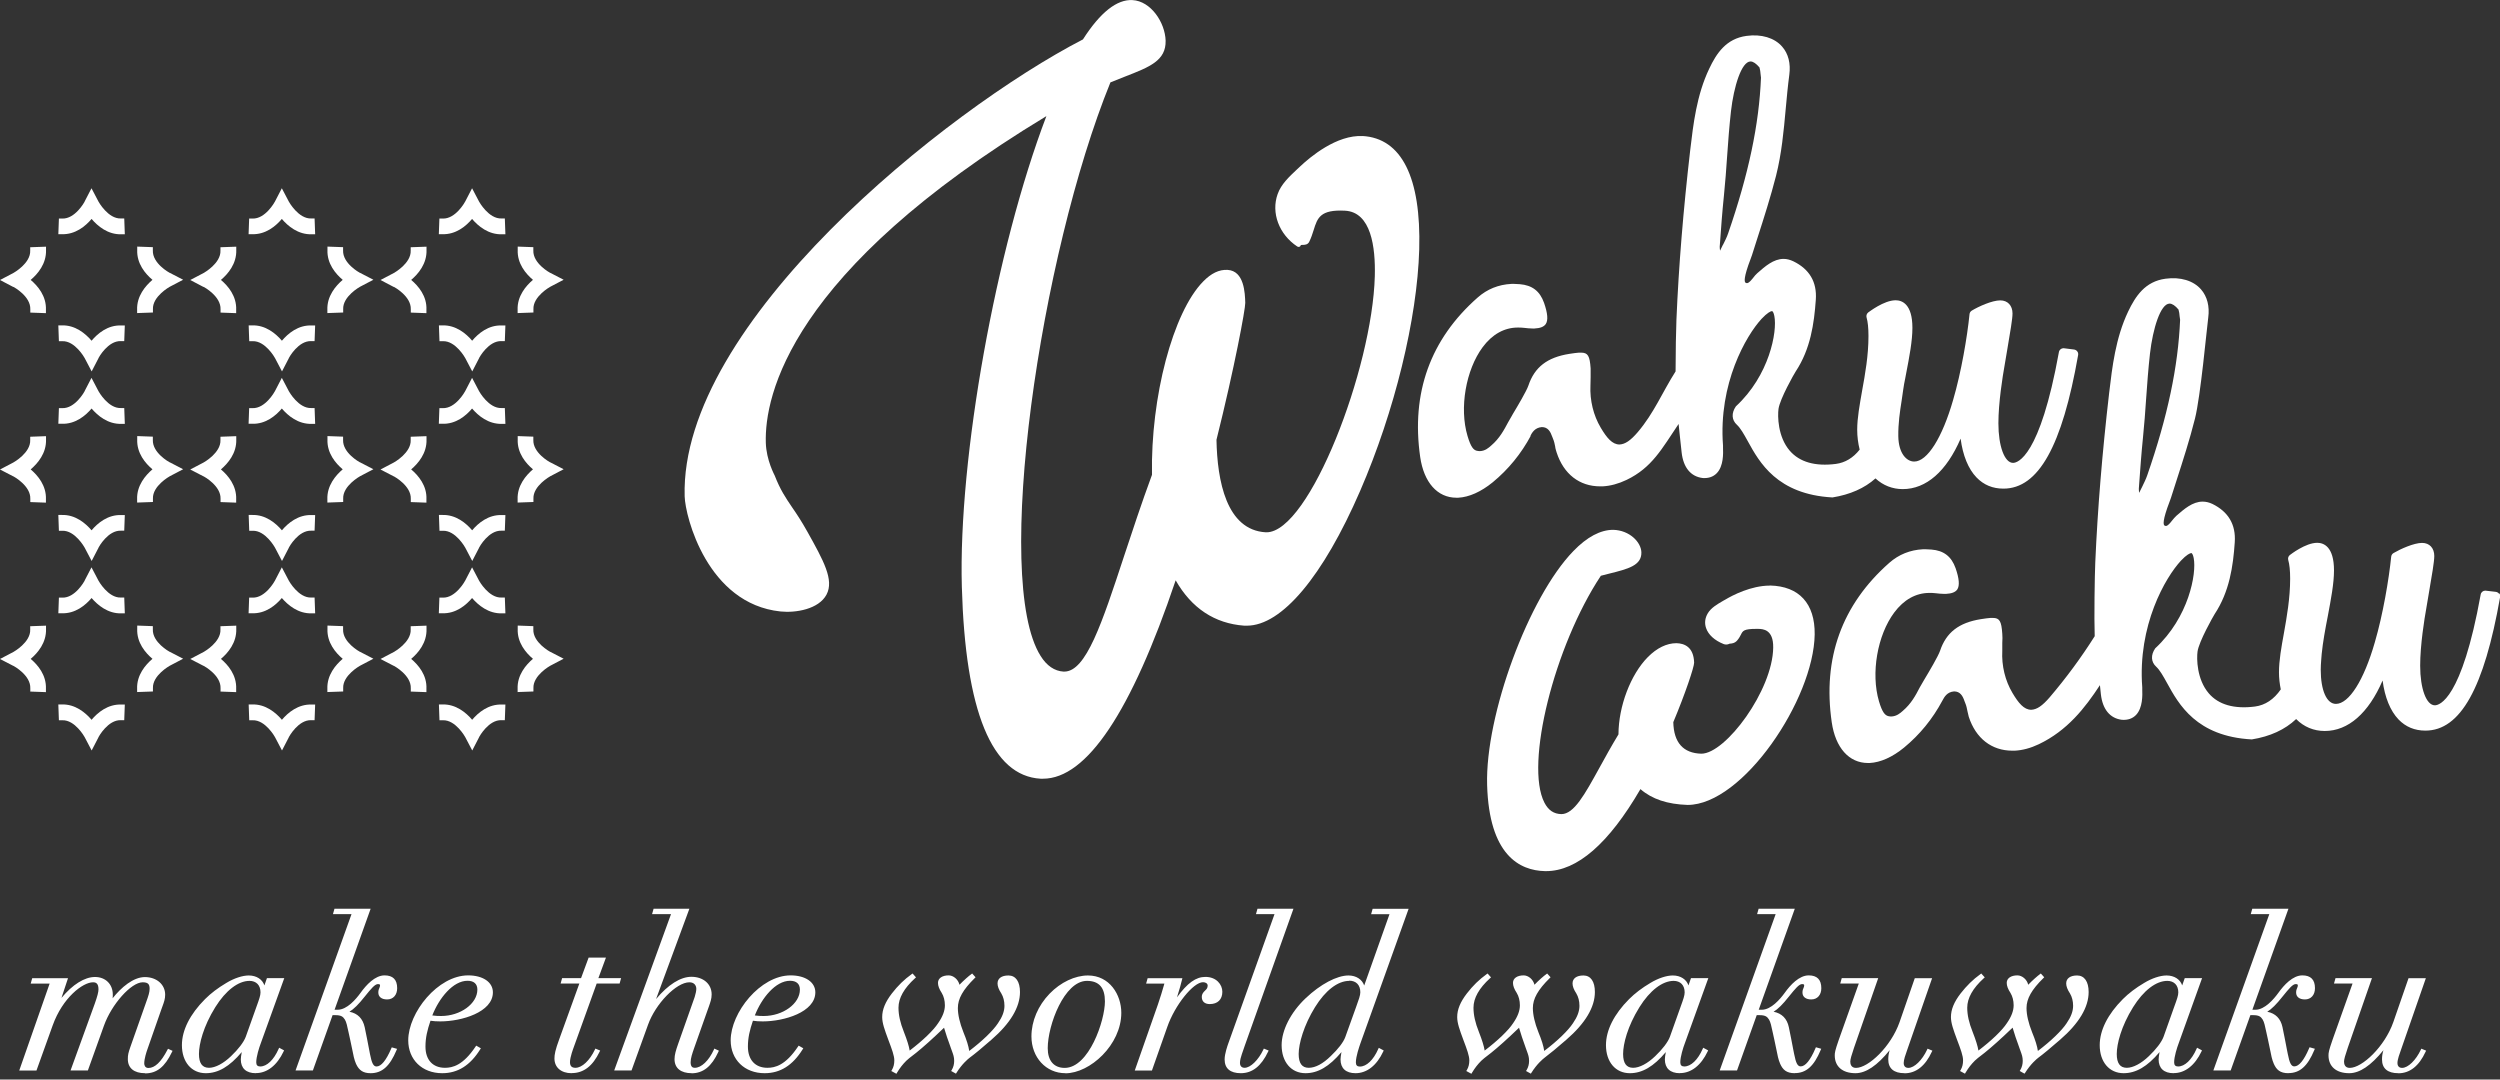
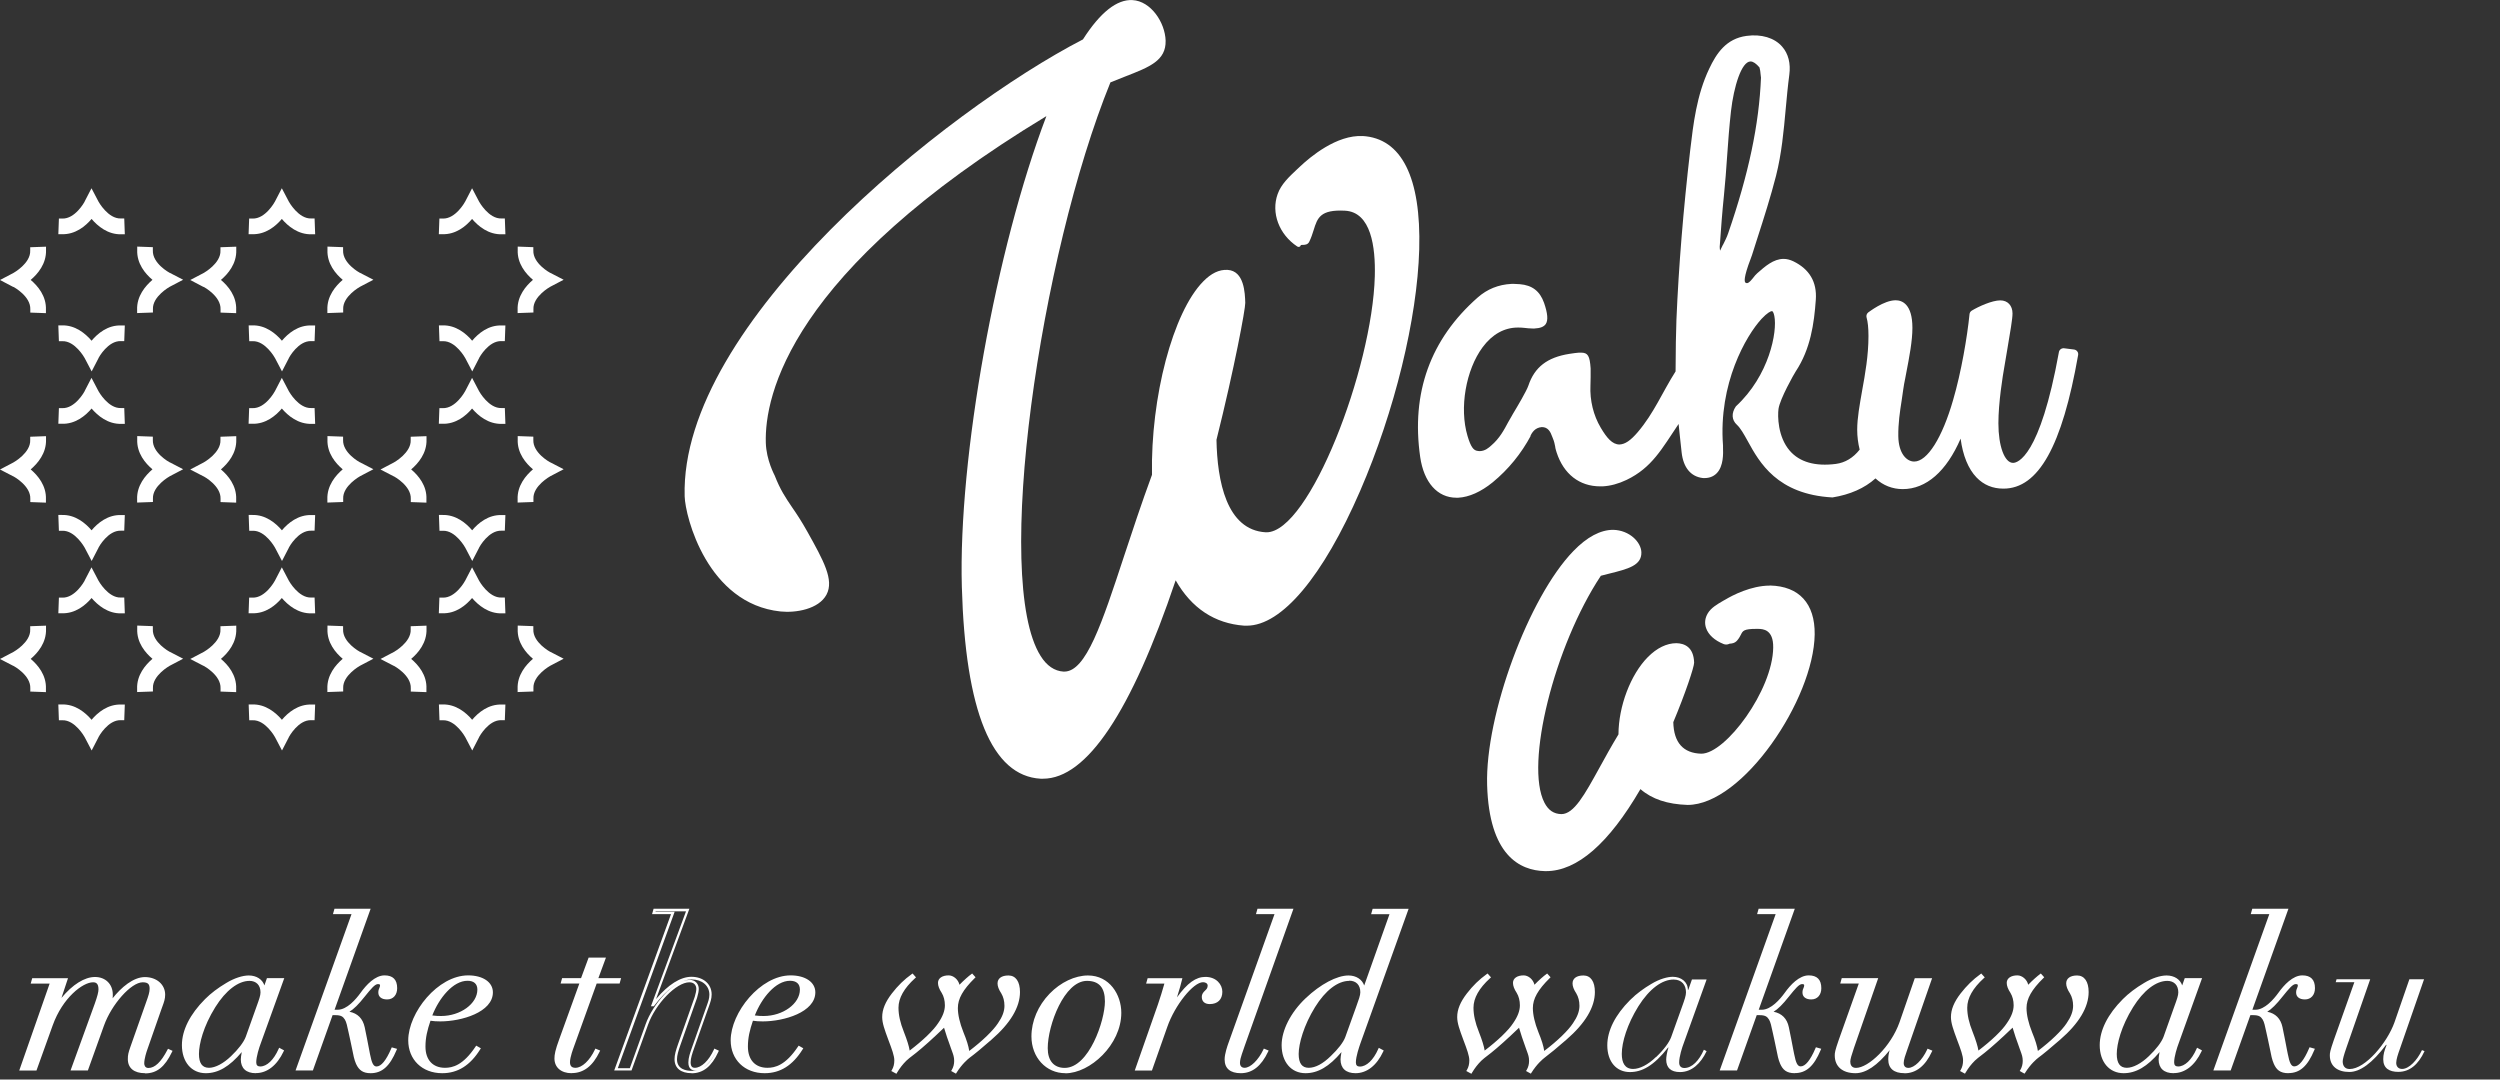
<svg xmlns="http://www.w3.org/2000/svg" id="_レイヤー_1" viewBox="0 0 264 114">
  <rect x="0" y="0" width="264" height="114" fill="#333333" stroke="none" />
  <defs>
    <style>.cls-1{fill:#fff;}</style>
  </defs>
  <path class="cls-1" d="M17.93,68.84c-.08-.04-1.84-1.02-1.79-2.37v-.35s-1.65-.06-1.65-.06v.35c-.06,1.45.86,2.53,1.61,3.16-.75.64-1.67,1.72-1.62,3.16v.35s1.67-.06,1.67-.06v-.35c-.06-1.35,1.76-2.36,1.78-2.37l1.41-.74-1.41-.73Z" />
  <path class="cls-1" d="M1.41,70.31c.08.04,1.84,1.01,1.79,2.37v.35s1.65.06,1.65.06v-.35c.06-1.45-.86-2.53-1.61-3.16.75-.63,1.67-1.72,1.62-3.16v-.35s-1.67.06-1.67.06v.35c.06,1.35-1.76,2.36-1.78,2.37l-1.41.74,1.41.73Z" />
  <path class="cls-1" d="M8.94,61.32c-.04.08-1.02,1.84-2.37,1.79h-.35s-.06,1.65-.06,1.65h.35c1.44.06,2.53-.86,3.16-1.61.64.74,1.72,1.67,3.16,1.62h.35s-.06-1.67-.06-1.67h-.35c-1.35.06-2.36-1.76-2.37-1.78l-.74-1.41-.73,1.41Z" />
  <path class="cls-1" d="M10.4,77.84c.04-.07,1.01-1.84,2.37-1.79h.35s.06-1.65.06-1.65h-.35c-1.45-.06-2.53.86-3.16,1.61-.64-.75-1.72-1.67-3.16-1.62h-.35s.06,1.67.06,1.67h.35c1.35-.06,2.36,1.76,2.37,1.78l.74,1.41.73-1.41Z" />
  <path class="cls-1" d="M38.02,68.84c-.08-.04-1.84-1.02-1.79-2.37v-.35s-1.65-.06-1.65-.06v.35c-.06,1.45.86,2.53,1.61,3.16-.75.64-1.67,1.72-1.62,3.16v.35s1.67-.06,1.67-.06v-.35c-.06-1.35,1.76-2.36,1.78-2.37l1.41-.74-1.41-.73Z" />
  <path class="cls-1" d="M21.5,70.31c.08.04,1.84,1.01,1.79,2.37v.35s1.65.06,1.65.06v-.35c.06-1.45-.86-2.53-1.61-3.16.75-.63,1.67-1.72,1.62-3.16v-.35s-1.67.06-1.67.06v.35c.06,1.35-1.76,2.36-1.78,2.37l-1.41.74,1.41.73Z" />
  <path class="cls-1" d="M29.03,61.32c-.04.08-1.02,1.84-2.37,1.79h-.35s-.06,1.65-.06,1.65h.35c1.45.06,2.53-.86,3.16-1.61.64.74,1.72,1.67,3.17,1.62h.35s-.06-1.67-.06-1.67h-.35c-1.35.06-2.36-1.76-2.37-1.78l-.74-1.41-.73,1.41Z" />
  <path class="cls-1" d="M30.5,77.84c.04-.07,1.01-1.84,2.37-1.79h.35s.06-1.65.06-1.65h-.35c-1.44-.06-2.53.86-3.16,1.61-.64-.75-1.72-1.67-3.16-1.62h-.35s.06,1.67.06,1.67h.35c1.35-.06,2.36,1.76,2.37,1.78l.74,1.41.73-1.41Z" />
  <path class="cls-1" d="M58.11,68.84c-.08-.04-1.84-1.02-1.79-2.37v-.35s-1.65-.06-1.65-.06v.35c-.06,1.45.86,2.53,1.61,3.16-.75.64-1.67,1.72-1.62,3.16v.35s1.67-.06,1.67-.06v-.35c-.06-1.35,1.76-2.36,1.78-2.37l1.41-.74-1.41-.73Z" />
  <path class="cls-1" d="M41.59,70.31c.08.04,1.84,1.01,1.79,2.37v.35s1.65.06,1.65.06v-.35c.07-1.45-.86-2.53-1.61-3.16.75-.63,1.67-1.72,1.62-3.16v-.35s-1.67.06-1.67.06v.35c.06,1.35-1.76,2.36-1.78,2.37l-1.41.74,1.41.73Z" />
  <path class="cls-1" d="M49.12,61.32c-.04.08-1.02,1.84-2.37,1.79h-.35s-.06,1.65-.06,1.65h.35c1.45.06,2.53-.86,3.16-1.61.64.74,1.72,1.67,3.17,1.62h.35s-.06-1.67-.06-1.67h-.35c-1.35.06-2.36-1.76-2.37-1.78l-.74-1.41-.73,1.41Z" />
  <path class="cls-1" d="M50.59,77.84c.04-.07,1.01-1.84,2.37-1.79h.35s.06-1.65.06-1.65h-.35c-1.45-.06-2.53.86-3.16,1.61-.63-.75-1.72-1.67-3.16-1.62h-.35s.06,1.67.06,1.67h.35c1.35-.06,2.36,1.76,2.37,1.78l.74,1.41.73-1.41Z" />
  <path class="cls-1" d="M17.93,48.83c-.08-.04-1.84-1.01-1.79-2.37v-.35s-1.65-.06-1.65-.06v.35c-.06,1.45.86,2.53,1.61,3.16-.75.64-1.67,1.72-1.62,3.16v.35s1.67-.06,1.67-.06v-.35c-.06-1.35,1.76-2.36,1.78-2.37l1.41-.74-1.41-.73Z" />
  <path class="cls-1" d="M1.41,50.3c.08.04,1.84,1.02,1.79,2.37v.35s1.65.06,1.65.06v-.35c.06-1.44-.86-2.53-1.61-3.16.75-.64,1.67-1.72,1.62-3.16v-.35s-1.67.06-1.67.06v.35c.06,1.35-1.76,2.36-1.78,2.37l-1.41.74,1.41.73Z" />
  <path class="cls-1" d="M8.94,41.31c-.04.08-1.02,1.84-2.37,1.79h-.35s-.06,1.65-.06,1.65h.35c1.44.06,2.53-.86,3.16-1.61.64.75,1.72,1.67,3.16,1.62h.35s-.06-1.67-.06-1.67h-.35c-1.35.06-2.36-1.76-2.37-1.78l-.74-1.41-.73,1.41Z" />
  <path class="cls-1" d="M10.4,57.83c.04-.08,1.01-1.84,2.37-1.79h.35s.06-1.65.06-1.65h-.35c-1.45-.06-2.53.86-3.16,1.61-.64-.75-1.72-1.67-3.16-1.62h-.35s.06,1.67.06,1.67h.35c1.35-.06,2.36,1.76,2.37,1.78l.74,1.41.73-1.41Z" />
  <path class="cls-1" d="M38.02,48.83c-.08-.04-1.84-1.01-1.79-2.37v-.35s-1.65-.06-1.65-.06v.35c-.06,1.45.86,2.53,1.61,3.16-.75.64-1.67,1.72-1.62,3.16v.35s1.67-.06,1.67-.06v-.35c-.06-1.35,1.76-2.36,1.78-2.37l1.41-.74-1.41-.73Z" />
  <path class="cls-1" d="M21.5,50.3c.08.04,1.84,1.02,1.79,2.37v.35s1.65.06,1.65.06v-.35c.06-1.44-.86-2.53-1.61-3.16.75-.64,1.67-1.72,1.62-3.16v-.35s-1.67.06-1.67.06v.35c.06,1.35-1.76,2.36-1.78,2.37l-1.41.74,1.41.73Z" />
  <path class="cls-1" d="M29.03,41.31c-.04.08-1.02,1.84-2.37,1.79h-.35s-.06,1.65-.06,1.65h.35c1.45.06,2.53-.86,3.16-1.61.64.75,1.72,1.67,3.17,1.62h.35s-.06-1.67-.06-1.67h-.35c-1.35.06-2.36-1.76-2.37-1.78l-.74-1.41-.73,1.41Z" />
  <path class="cls-1" d="M30.5,57.83c.04-.08,1.01-1.84,2.37-1.79h.35s.06-1.65.06-1.65h-.35c-1.44-.06-2.53.86-3.16,1.61-.64-.75-1.72-1.67-3.16-1.62h-.35s.06,1.67.06,1.67h.35c1.35-.06,2.36,1.76,2.37,1.78l.74,1.41.73-1.41Z" />
  <path class="cls-1" d="M58.11,48.83c-.08-.04-1.84-1.01-1.79-2.37v-.35s-1.65-.06-1.65-.06v.35c-.06,1.45.86,2.53,1.61,3.16-.75.64-1.67,1.72-1.62,3.16v.35s1.67-.06,1.67-.06v-.35c-.06-1.35,1.76-2.36,1.78-2.37l1.41-.74-1.41-.73Z" />
  <path class="cls-1" d="M41.59,50.3c.08.04,1.84,1.02,1.79,2.37v.35s1.65.06,1.65.06v-.35c.07-1.44-.86-2.53-1.61-3.16.75-.64,1.67-1.72,1.62-3.16v-.35s-1.67.06-1.67.06v.35c.06,1.35-1.76,2.36-1.78,2.37l-1.41.74,1.41.73Z" />
  <path class="cls-1" d="M49.12,41.31c-.04.08-1.02,1.84-2.37,1.79h-.35s-.06,1.65-.06,1.65h.35c1.45.06,2.53-.86,3.16-1.61.64.75,1.72,1.67,3.17,1.62h.35s-.06-1.67-.06-1.67h-.35c-1.35.06-2.36-1.76-2.37-1.78l-.74-1.41-.73,1.41Z" />
  <path class="cls-1" d="M50.59,57.83c.04-.08,1.01-1.84,2.37-1.79h.35s.06-1.65.06-1.65h-.35c-1.45-.06-2.53.86-3.16,1.61-.63-.75-1.72-1.67-3.16-1.62h-.35s.06,1.67.06,1.67h.35c1.35-.06,2.36,1.76,2.37,1.78l.74,1.41.73-1.41Z" />
  <path class="cls-1" d="M17.93,28.82c-.08-.04-1.84-1.01-1.79-2.37v-.35s-1.65-.06-1.65-.06v.35c-.06,1.45.86,2.53,1.61,3.16-.75.64-1.67,1.72-1.62,3.16v.35s1.67-.06,1.67-.06v-.35c-.06-1.35,1.76-2.36,1.78-2.37l1.41-.74-1.41-.73Z" />
  <path class="cls-1" d="M1.41,30.29c.08.04,1.84,1.01,1.79,2.37v.35s1.65.06,1.65.06v-.35c.06-1.45-.86-2.53-1.61-3.16.75-.63,1.67-1.72,1.62-3.16v-.35s-1.67.06-1.67.06v.35c.06,1.35-1.76,2.36-1.78,2.37l-1.41.74,1.41.74Z" />
  <path class="cls-1" d="M8.94,21.29c-.04.08-1.02,1.84-2.37,1.79h-.35s-.06,1.65-.06,1.65h.35c1.44.06,2.53-.86,3.16-1.61.64.75,1.72,1.67,3.16,1.62h.35s-.06-1.67-.06-1.67h-.35c-1.35.06-2.36-1.76-2.37-1.78l-.74-1.41-.73,1.41Z" />
  <path class="cls-1" d="M10.4,37.81c.04-.08,1.01-1.84,2.37-1.79h.35s.06-1.65.06-1.65h-.35c-1.45-.07-2.53.86-3.16,1.61-.64-.75-1.72-1.67-3.16-1.62h-.35s.06,1.67.06,1.67h.35c1.35-.06,2.36,1.76,2.37,1.78l.74,1.41.73-1.41Z" />
  <path class="cls-1" d="M38.02,28.82c-.08-.04-1.84-1.01-1.79-2.37v-.35s-1.65-.06-1.65-.06v.35c-.06,1.45.86,2.53,1.61,3.16-.75.64-1.67,1.72-1.62,3.16v.35s1.67-.06,1.67-.06v-.35c-.06-1.35,1.76-2.36,1.78-2.37l1.41-.74-1.41-.73Z" />
  <path class="cls-1" d="M21.5,30.29c.08.04,1.84,1.01,1.79,2.37v.35s1.65.06,1.65.06v-.35c.06-1.45-.86-2.53-1.61-3.16.75-.63,1.67-1.72,1.62-3.16v-.35s-1.67.06-1.67.06v.35c.06,1.35-1.76,2.36-1.78,2.37l-1.41.74,1.41.74Z" />
  <path class="cls-1" d="M29.03,21.29c-.04.08-1.02,1.84-2.37,1.79h-.35s-.06,1.65-.06,1.65h.35c1.45.06,2.53-.86,3.16-1.61.64.75,1.72,1.67,3.17,1.62h.35s-.06-1.67-.06-1.67h-.35c-1.35.06-2.36-1.76-2.37-1.78l-.74-1.41-.73,1.41Z" />
  <path class="cls-1" d="M30.5,37.81c.04-.08,1.01-1.84,2.37-1.79h.35s.06-1.65.06-1.65h-.35c-1.44-.07-2.53.86-3.16,1.61-.64-.75-1.72-1.67-3.16-1.62h-.35s.06,1.67.06,1.67h.35c1.35-.06,2.36,1.76,2.37,1.78l.74,1.41.73-1.41Z" />
  <path class="cls-1" d="M58.11,28.82c-.08-.04-1.84-1.01-1.79-2.37v-.35s-1.65-.06-1.65-.06v.35c-.06,1.45.86,2.53,1.61,3.16-.75.64-1.67,1.72-1.62,3.16v.35s1.67-.06,1.67-.06v-.35c-.06-1.35,1.76-2.36,1.78-2.37l1.41-.74-1.41-.73Z" />
-   <path class="cls-1" d="M41.59,30.29c.08.04,1.84,1.01,1.79,2.37v.35s1.65.06,1.65.06v-.35c.07-1.45-.86-2.53-1.61-3.16.75-.63,1.67-1.72,1.62-3.16v-.35s-1.67.06-1.67.06v.35c.06,1.35-1.76,2.36-1.78,2.37l-1.41.74,1.41.74Z" />
  <path class="cls-1" d="M49.12,21.29c-.04.08-1.02,1.84-2.37,1.79h-.35s-.06,1.65-.06,1.65h.35c1.45.06,2.53-.86,3.16-1.61.64.75,1.72,1.67,3.17,1.62h.35s-.06-1.67-.06-1.67h-.35c-1.35.06-2.36-1.76-2.37-1.78l-.74-1.41-.73,1.41Z" />
  <path class="cls-1" d="M50.59,37.81c.04-.08,1.01-1.84,2.37-1.79h.35s.06-1.65.06-1.65h-.35c-1.45-.07-2.53.86-3.16,1.61-.63-.75-1.72-1.67-3.16-1.62h-.35s.06,1.67.06,1.67h.35c1.35-.06,2.36,1.76,2.37,1.78l.74,1.41.73-1.41Z" />
  <path class="cls-1" d="M143.92,14.37c-2.77-.16-5.58,2.22-6.64,3.22l-.29.27c-.87.82-1.7,1.59-2.07,2.63-.71,1.98.14,4.26,2.07,5.54.07.05.15.06.23.03.08-.03.13-.1.15-.18.03-.02.13-.02.2-.02.21,0,.53-.02.68-.32.21-.42.34-.83.47-1.24.4-1.29.69-2.19,3.32-2.05,2.75.15,3.22,3.84,3.14,6.91-.26,9.79-6.92,27.04-11.43,27.05h-.09c-4.15-.24-5.12-5.43-5.2-9.77,1.9-7.59,3.06-13.85,3.04-14.46-.03-1.01-.1-3.38-1.87-3.48-.9-.05-1.74.37-2.58,1.23-3.19,3.25-5.55,12.21-5.4,20.41-1.12,3.04-2.09,5.99-2.95,8.59-2.33,7.08-4.01,12.19-6.31,12.19h-.09c-.94-.06-1.76-.61-2.41-1.65-5.08-8.04-.03-42.37,7.37-60.57.54-.22,1.05-.42,1.53-.61,2.62-1.02,4.35-1.69,4.3-3.8-.06-1.93-1.56-4.17-3.49-4.28-1.65-.1-3.42,1.3-5.24,4.15-14.5,7.5-42.57,30-42.06,48.25.06,2.15,2.4,11.35,10.12,12.16,1.62.17,4.04-.24,4.86-1.78.82-1.55-.31-3.58-2.03-6.66-.62-1.11-1.14-1.89-1.61-2.57-.69-1.02-1.24-1.83-1.83-3.34,0-.02-.89-1.61-.94-3.48-.14-4.91,2.49-18.06,29.63-34.48-5.33,13.99-9.31,36.08-8.93,49.7.37,13.16,3.17,19.98,8.32,20.27.09,0,.17,0,.25,0,4.61,0,9.33-7.05,14.01-20.95,1.68,2.95,4.12,4.56,7.24,4.79.09,0,.19,0,.28,0,3.68,0,8.04-5.19,11.96-14.23,3.64-8.4,6.03-18.17,6.24-25.5.21-7.6-1.86-11.75-6-11.98" />
  <path class="cls-1" d="M161.58,46.08c.2-.39.49-.92,1.24-.98.65,0,.91.49,1.1,1.03l.07.18c.13.29.19.61.25.91v.06c.05.17.08.34.14.5.74,2.28,2.41,3.58,4.6,3.58h.24c.83-.04,1.68-.27,2.54-.68,2.69-1.29,3.74-3.3,5.5-5.91.04.36.08.71.11,1.07.07.65.14,1.3.21,1.94.18,1.59.96,2.55,2.23,2.7.62.04,1.11-.13,1.48-.51.73-.75.68-2.11.66-2.69,0-.09,0-.16,0-.23-.5-6.56,2.45-11.62,4.07-13.38.6-.64.97-.82,1.11-.82h0c.06.02.17.15.24.52.33,1.65-.53,6.28-4.06,9.54-.49.71-.45,1.44.1,1.94.39.36.74.99,1.15,1.73,1.23,2.24,3.1,5.63,8.95,5.95,1.85-.3,3.38-.97,4.54-2.01.8.74,1.79,1.13,2.88,1.13,2.48,0,4.62-1.88,6.11-5.33.23,1.77.81,3.2,1.68,4.1.76.79,1.71,1.18,2.84,1.18,3.7,0,6.2-4.48,7.89-14.11.02-.13,0-.27-.09-.38-.08-.11-.2-.18-.34-.2-1.08-.14-1.09-.14-1.11-.14-.24,0-.45.17-.49.41-2.01,11.14-4.39,11.7-4.84,11.7-.9,0-1.55-1.76-1.55-4.18,0-2.17.45-4.98.65-6.09l.31-1.84c.28-1.66.53-3.09.53-3.67,0-.83-.51-1.38-1.29-1.38-.87,0-2.28.64-3.01,1.08-.13.08-.23.22-.24.38-.24,2.39-.87,6.11-1.73,9.05-1.15,4.01-2.73,6.51-4.11,6.51-.79,0-1.65-.83-1.68-2.67-.02-1.34.17-2.62.35-3.75.06-.42.12-.82.17-1.18.05-.39.13-.79.21-1.18.03-.18.07-.35.1-.53.34-1.76.66-3.43.66-4.81,0-2.53-1.11-2.91-1.77-2.91-1.24,0-2.82,1.24-2.89,1.28-.16.12-.24.34-.18.54.13.44.2,1.1.2,1.96,0,2.04-.35,4.01-.67,5.76-.26,1.49-.52,2.89-.52,4.13,0,.71.09,1.42.26,2.1-.69.88-1.54,1.38-2.51,1.51-2.18.28-3.83-.19-4.87-1.39-1.28-1.48-1.29-3.69-1.19-4.42.15-1.06,1.64-3.69,1.82-3.96,1.56-2.36,1.94-5.03,2.12-7.58.13-1.86-.67-3.22-2.38-4.05-.34-.16-.68-.25-1.02-.25-1.07,0-1.96.79-2.78,1.51-.16.14-.3.31-.43.48-.22.27-.46.57-.66.57-.04,0-.09-.01-.14-.04-.14-.07-.25-.5.54-2.56.07-.17.12-.31.14-.39.19-.59.37-1.17.56-1.76.69-2.14,1.4-4.36,1.97-6.59.59-2.33.81-4.73,1.02-7.05.11-1.18.22-2.41.38-3.61.16-1.2-.1-2.23-.76-2.98-.81-.93-2.19-1.34-3.75-1.13-2.16.29-3.18,1.84-3.95,3.47-1.33,2.79-1.68,5.86-2,8.56-.74,6.4-1.22,12.27-1.46,17.95-.04.96-.09,3.47-.09,5.45-1.42,2.24-2.28,4.4-3.99,6.41-.77.9-1.34,1.28-1.93,1.31-.77,0-1.35-.71-1.98-1.77-.78-1.31-1.16-2.89-1.09-4.45l.02-.88c0-.36.01-.64,0-.93-.09-1.34-.29-1.67-1.01-1.67h-.23c-.26.02-.57.06-1.02.13-2.32.37-3.66,1.4-4.31,3.34-.19.57-1.14,2.17-1.65,3.02l-.1.18c-.18.31-.32.54-.38.66-.45.84-.91,1.72-1.8,2.48-.28.25-.64.57-1.2.59-.11,0-.22-.02-.33-.04-.34-.09-.62-.38-.97-1.56-.88-2.95-.18-6.98,1.6-9.38,1.01-1.36,2.29-2.07,3.71-2.07.2,0,.42,0,.64.03.35.04.64.07.91.07h.21c.61-.03.99-.18,1.19-.47.27-.4.2-1.15-.18-2.24-.44-1.24-1.25-1.86-2.56-1.97-.2-.02-.39-.03-.59-.03h-.3c-1.36.07-2.55.55-3.55,1.43-5.01,4.41-7.05,10.08-6.08,16.85.39,2.69,1.82,4.3,3.83,4.3h.18c1.15-.06,2.41-.62,3.65-1.63,1.65-1.36,3.01-3.02,4.04-4.95M181.94,25.85l-.18.37c-.04.07-.11.22-.1.27-.03-.05-.07-.26-.06-.44l.02-.24c.12-1.7.25-3.46.43-5.19.14-1.35.24-2.73.33-4.06.11-1.58.23-3.21.41-4.81.3-2.61,1.11-5.26,2.07-5.26.27,0,.59.22.94.63.07.23.1.48.12.74.02.13.03.26.04.34-.2,4.96-1.31,10.18-3.46,16.42-.14.42-.35.83-.55,1.23" />
  <path class="cls-1" d="M186.89,61.84c-1.98,0-3.95,1.03-4.7,1.48l-.2.11c-.67.39-1.31.76-1.65,1.34-.29.49-.36,1.02-.18,1.55.24.71.9,1.31,1.85,1.69.18.07.37.07.55,0,.03,0,.05-.02.08-.04.2,0,.55-.04.8-.33.2-.23.32-.46.41-.64.19-.38.3-.59,1.59-.59h.23c.48.01,1.61.04,1.58,1.97-.05,4.51-5.02,11.21-7.59,11.21-1.91-.05-2.91-1.17-2.96-3.33,1.26-3,2.21-5.84,2.2-6.29-.05-1.66-1.04-2.03-1.87-2.05-1.03,0-2.07.51-3.02,1.47-1.82,1.84-3.09,5.19-3.1,8.16-.75,1.24-1.41,2.43-2,3.51-1.57,2.85-2.7,4.91-4.03,4.91-.8-.02-1.37-.4-1.79-1.21-2.08-4.03,1.04-16.53,5.96-23.96l.86-.22c2.01-.5,3.45-.86,3.42-2.25-.03-1.09-1.26-2.34-2.98-2.38-1.34,0-2.76.75-4.2,2.24-4.72,4.86-9.32,17.32-9.11,24.7.21,7.41,3.43,9.04,6.1,9.1,0,0,.13,0,.13,0,3.27,0,6.62-2.91,9.96-8.66,1.22,1.06,2.85,1.6,4.98,1.67,5.82,0,13.33-11.16,13.42-18.01.04-3.25-1.64-5.09-4.72-5.16M163.27,91.73" />
-   <path class="cls-1" d="M263.9,62.7c-.08-.11-.2-.18-.34-.2-1.08-.13-1.09-.13-1.11-.13-.24,0-.45.17-.49.41-2.01,11.14-4.38,11.7-4.84,11.7-.9,0-1.55-1.76-1.55-4.18,0-2.19.45-4.98.65-6.08l.3-1.78c.29-1.68.54-3.14.54-3.73,0-.84-.51-1.38-1.29-1.38-.86,0-2.28.64-3.01,1.07-.14.08-.23.22-.25.38-.24,2.39-.87,6.11-1.73,9.05-1.15,4.01-2.73,6.5-4.11,6.5-.97,0-1.6-1.42-1.6-3.61,0-.32.02-.65.05-1.03.02-.22.04-.43.05-.63.13-1.29.38-2.64.65-4.02.33-1.76.65-3.43.65-4.81,0-2.53-1.11-2.91-1.77-2.91-1.24,0-2.82,1.24-2.89,1.29-.16.12-.23.34-.17.54.13.44.2,1.1.2,1.96,0,2.04-.35,4.02-.66,5.76-.27,1.48-.52,2.88-.52,4.13,0,.6.07,1.21.19,1.8-.73,1.06-1.65,1.67-2.73,1.81-2.18.28-3.84-.19-4.87-1.39-1.28-1.49-1.29-3.69-1.19-4.42.15-1.06,1.64-3.69,1.81-3.96,1.56-2.36,1.95-5.04,2.12-7.58.13-1.86-.67-3.22-2.37-4.05-.34-.16-.68-.24-1.02-.24-1.07,0-1.96.79-2.79,1.51-.15.14-.29.31-.43.48-.21.27-.46.58-.66.58-.04,0-.09-.01-.14-.04-.14-.07-.25-.5.54-2.56.07-.17.12-.31.14-.39.19-.6.38-1.19.57-1.78.69-2.14,1.4-4.34,1.96-6.57.59-2.34,1.24-9.46,1.4-10.66.16-1.2-.11-2.23-.76-2.98-.81-.93-2.18-1.34-3.75-1.13-2.16.29-3.17,1.84-3.95,3.47-1.33,2.8-1.68,5.86-2,8.56-.74,6.39-1.22,12.26-1.47,17.94-.06,1.32-.13,5.89-.06,7.78-1.42,2.25-3.03,4.43-4.76,6.46-.78.9-1.34,1.28-1.94,1.31-.77,0-1.35-.71-1.98-1.77-.78-1.31-1.16-2.88-1.08-4.45v-.84c.02-.37.03-.67,0-.97-.09-1.34-.29-1.67-1-1.67h-.24c-.26.02-.58.06-1.02.13-2.32.37-3.66,1.4-4.31,3.34-.2.58-1.14,2.17-1.67,3.05-.22.37-.4.67-.47.81-.44.85-.9,1.72-1.8,2.49-.27.24-.64.56-1.2.59-.11,0-.22-.01-.33-.04-.34-.09-.63-.38-.98-1.56-.87-2.95-.18-6.98,1.61-9.38,1.01-1.36,2.29-2.07,3.71-2.07.21,0,.41,0,.64.03.35.04.64.07.91.07h.21c.6-.03.99-.18,1.19-.47.26-.4.2-1.15-.18-2.24-.44-1.24-1.25-1.87-2.56-1.97-.2-.02-.39-.03-.59-.03h-.3c-1.35.07-2.55.55-3.55,1.43-5.01,4.42-7.06,10.08-6.08,16.84.39,2.69,1.82,4.3,3.83,4.3,0,0,0,0,0,0h.17c1.15-.06,2.41-.62,3.64-1.63,1.65-1.36,3.01-3.02,4.04-4.95.21-.39.49-.92,1.24-.98.65,0,.92.49,1.1,1.03l.07.18c.13.3.19.61.25.92.04.19.08.38.13.55.74,2.28,2.42,3.58,4.6,3.58h.25c.82-.04,1.68-.27,2.54-.68,3.02-1.44,4.88-3.83,6.46-6.24.03.32.07.64.1.96.18,1.59.96,2.55,2.23,2.7.62.04,1.11-.13,1.48-.51.72-.75.68-2.1.66-2.68,0-.09,0-.16,0-.23-.5-6.56,2.45-11.62,4.08-13.38.6-.64.97-.81,1.11-.81h0c.06.02.17.15.24.52.33,1.65-.53,6.28-4.06,9.54-.49.71-.45,1.44.1,1.94.39.36.74.99,1.15,1.73,1.23,2.24,3.1,5.64,8.95,5.95,1.93-.31,3.5-1.03,4.68-2.15.82.83,1.86,1.26,3.02,1.26,2.48,0,4.62-1.88,6.11-5.33.23,1.77.81,3.2,1.68,4.11.76.79,1.71,1.18,2.84,1.18,3.69,0,6.2-4.48,7.89-14.11.03-.14,0-.28-.09-.39M225.86,51.62l.03-.43c.12-1.64.24-3.34.41-5,.14-1.35.24-2.73.33-4.06.11-1.58.23-3.21.41-4.81.3-2.61,1.11-5.26,2.07-5.26.27,0,.6.22.94.63.07.22.1.47.12.73.01.13.03.27.05.35-.21,4.96-1.31,10.18-3.47,16.42-.14.41-.35.82-.54,1.22l-.19.38c-.03.07-.11.22-.1.27-.03-.05-.07-.25-.06-.43" />
  <path class="cls-1" d="M11.66,105.86h.04c1-1.42,2.37-2.57,3.59-2.57s2.01.75,2.01,1.73c0,.53-.18.89-.42,1.59l-1.46,4.18c-.13.38-.33,1.04-.33,1.48,0,.27.13.62.58.62.73,0,1.42-.62,2.12-1.99l.24.11c-.73,1.53-1.55,2.19-2.72,2.19-.95,0-1.68-.4-1.68-1.35,0-.44.04-.62.27-1.26l1.66-4.71c.27-.73.38-1.11.38-1.46,0-.51-.18-.82-.86-.82-1.28,0-3.41,2.39-4.23,4.69l-1.66,4.63h-1.55l2.5-6.88c.31-.89.4-1.28.4-1.55,0-.53-.18-.89-.71-.89-1.22,0-3.34,1.75-4.38,4.65l-1.68,4.67h-1.55l3.21-9.18h-2.01l.09-.31h3.5l-.84,2.52h.04c1.13-1.53,2.52-2.66,3.83-2.66,1.11,0,1.75.75,1.75,1.73,0,.29-.04.6-.11.84Z" />
  <path class="cls-1" d="M15.31,113.33c-1.15,0-1.81-.54-1.81-1.48,0-.47.05-.66.27-1.3l1.66-4.71c.25-.69.37-1.07.37-1.42,0-.44-.12-.69-.73-.69-1.22,0-3.29,2.32-4.1,4.6l-1.69,4.71h-1.83l2.56-7.06c.28-.79.39-1.23.39-1.5,0-.66-.29-.75-.58-.75-1.07,0-3.21,1.62-4.26,4.56l-1.71,4.76h-1.82l3.21-9.18h-2l.16-.57h3.78l-.69,2.08c1.17-1.41,2.44-2.21,3.54-2.21s1.88.75,1.88,1.86c0,.13,0,.26-.02.39.9-1.14,2.18-2.24,3.41-2.24s2.14.78,2.14,1.86c0,.45-.12.78-.29,1.24-.04.12-.09.25-.14.39l-1.46,4.18c-.08.22-.32.96-.32,1.44,0,.11.03.49.44.49.68,0,1.34-.63,2.01-1.92l.06-.11.48.22-.06.12c-.76,1.59-1.61,2.26-2.84,2.26ZM15.07,103.47c.69,0,.99.29.99.95,0,.38-.12.79-.38,1.51l-1.66,4.71c-.21.62-.26.79-.26,1.22,0,1.06.97,1.22,1.55,1.22.21,0,.41-.02.6-.07-.08.01-.16.02-.24.02-.49,0-.71-.38-.71-.75,0-.52.26-1.3.34-1.53l1.46-4.18c.05-.14.1-.27.14-.39.16-.46.27-.76.27-1.16,0-.94-.77-1.6-1.88-1.6s-2.39.96-3.48,2.51l-.04.06h-.28l.04-.17c.07-.24.11-.55.11-.81,0-.95-.65-1.6-1.62-1.6-1.14,0-2.5.95-3.72,2.6l-.04.05h-.29l.84-2.52h-3.22v.05s2.01,0,2.01,0l-3.21,9.18h1.27l1.65-4.58c1.02-2.83,3.15-4.73,4.5-4.73.56,0,.84.34.84,1.02,0,.26-.07.63-.41,1.59l-2.44,6.71h1.27l1.63-4.54c.86-2.41,3.01-4.78,4.35-4.78ZM17.85,111.07c-.39.74-.78,1.26-1.19,1.58.44-.32.83-.84,1.2-1.58h0Z" />
  <path class="cls-1" d="M27.9,104.51l.38-1.08h1.55l-2.41,6.71c-.18.46-.49,1.44-.49,2.06,0,.38.2.58.55.58.8,0,1.55-.77,2.06-1.93l.29.15c-.62,1.31-1.57,2.21-2.81,2.21-.97,0-1.46-.46-1.46-1.33,0-.24.09-.84.24-1.26h-.04c-1.53,1.95-2.77,2.59-4.03,2.59-1.42,0-2.39-1.08-2.39-2.83,0-1.55.84-3.21,2.41-4.78.71-.71,1.5-1.26,2.21-1.68.95-.58,1.79-.77,2.3-.77.89,0,1.59.55,1.59,1.37h.04ZM24.49,111.63c.86-.82,1.39-1.57,1.59-2.1l1.11-3.1c.31-.86.46-1.28.46-1.64,0-.77-.44-1.35-1.31-1.35-1.19,0-2.54.95-3.72,2.83-1.17,1.88-1.75,3.78-1.75,5.02,0,.95.33,1.59,1.2,1.59.69,0,1.57-.44,2.41-1.26Z" />
  <path class="cls-1" d="M27.02,113.33c-1.03,0-1.59-.52-1.59-1.46,0-.16.04-.46.1-.77-1.3,1.54-2.49,2.23-3.8,2.23-1.51,0-2.52-1.19-2.52-2.96,0-1.58.85-3.27,2.45-4.87.61-.61,1.36-1.18,2.24-1.7.82-.5,1.71-.79,2.37-.79.82,0,1.45.42,1.65,1.05l.27-.77h1.83l-2.48,6.88c-.18.47-.48,1.42-.48,2.01,0,.3.14.44.42.44.7,0,1.43-.69,1.94-1.85l.06-.13.52.28-.05.11c-.7,1.48-1.74,2.29-2.93,2.29ZM25.69,110.48h.29l-.06.18c-.15.4-.24.98-.24,1.22,0,.81.44,1.2,1.33,1.2,1.05,0,1.99-.72,2.64-2.03l-.05-.03c-.56,1.19-1.33,1.87-2.12,1.87-.43,0-.68-.26-.68-.71,0-.63.31-1.62.5-2.1l2.35-6.53h-1.27l-.38,1.08h-.21c0,.05,0,.1,0,.16,0,.37-.15.78-.45,1.61l-1.13,3.17c-.1.27-.28.58-.52.91ZM26.26,103.27c-.23,0-1.07.05-2.23.76-.86.51-1.59,1.07-2.19,1.66-1.55,1.55-2.37,3.17-2.37,4.69,0,1.64.89,2.7,2.26,2.7.3,0,.59-.04.88-.12-.18.05-.36.07-.53.07-.6,0-1.33-.3-1.33-1.72s.68-3.34,1.77-5.09c1.15-1.84,2.54-2.89,3.83-2.89.61,0,1.06.27,1.28.73-.2-.47-.72-.78-1.37-.78ZM26.35,103.58c-1.19,0-2.51,1.01-3.61,2.77-1.27,2.04-1.73,3.9-1.73,4.95,0,.98.35,1.46,1.06,1.46.67,0,1.53-.46,2.32-1.22h0c.78-.74,1.35-1.49,1.56-2.05l1.13-3.17c.29-.8.43-1.2.43-1.52,0-.76-.44-1.22-1.18-1.22ZM24.58,111.73c-.3.29-.61.54-.92.74.39-.25.78-.58,1.17-.99-.08.08-.17.17-.26.25Z" />
  <path class="cls-1" d="M38.97,96.1l-3.81,10.67h.51c.93,0,1.86-.91,2.52-1.84.71-1,1.57-1.79,2.43-1.79s1.2.4,1.2,1.22c0,.69-.4,1.06-.93,1.06s-.8-.22-.8-.6.18-.46.18-.75c0-.18-.11-.27-.35-.27-.38,0-.75.44-1.48,1.35-.75.95-1.35,1.53-1.86,1.73v.07c1.04.09,1.62.64,1.81,1.57.2.95.38,1.9.55,2.83.18.91.35,1.42.82,1.42.6,0,1.15-.75,1.68-1.99l.31.09c-.73,1.75-1.55,2.35-2.61,2.35-.8,0-1.15-.31-1.42-.91-.27-.6-.38-1.48-.62-2.52-.24-1.04-.33-1.77-.58-2.17-.22-.35-.46-.53-1.13-.53h-.38l-2.08,5.84h-1.55l5.91-16.51h-1.97l.09-.31h3.54Z" />
  <path class="cls-1" d="M39.14,113.33c-.78,0-1.22-.29-1.54-.98-.19-.42-.3-.97-.42-1.6-.06-.3-.12-.61-.2-.95-.07-.3-.13-.57-.18-.82-.13-.61-.22-1.05-.38-1.31-.2-.32-.4-.47-1.02-.47h-.28l-2.08,5.84h-1.83l5.91-16.51h-1.96l.16-.57h3.82l-3.81,10.67h.32c1,0,1.94-1.12,2.42-1.78.6-.84,1.53-1.85,2.54-1.85.88,0,1.33.45,1.33,1.35,0,.72-.42,1.19-1.06,1.19-.58,0-.93-.27-.93-.73,0-.23.06-.37.11-.48.04-.09.07-.16.07-.27,0-.06,0-.14-.22-.14-.32,0-.71.47-1.38,1.3-.66.84-1.18,1.35-1.63,1.62.87.17,1.41.72,1.61,1.63.17.79.32,1.59.47,2.37l.09.47c.19.98.37,1.31.69,1.31.49,0,1.02-.64,1.56-1.91l.05-.11.56.16-.06.14c-.71,1.7-1.53,2.43-2.73,2.43ZM34.93,106.94h.47c.73,0,1,.22,1.24.59.19.3.28.76.41,1.39.05.25.11.52.18.81.08.34.14.66.2.96.13.62.23,1.15.41,1.54.23.53.52.83,1.3.83,1.05,0,1.78-.64,2.43-2.13l-.06-.02c-.59,1.34-1.15,1.97-1.76,1.97s-.78-.69-.95-1.52l-.09-.47c-.15-.77-.3-1.57-.46-2.36-.19-.91-.75-1.39-1.7-1.47h-.12v-.29l.08-.03c.47-.18,1.04-.72,1.8-1.69.76-.95,1.15-1.4,1.59-1.4s.48.25.48.4c0,.16-.05.27-.09.37-.04.11-.09.21-.09.38,0,.41.42.47.67.47.49,0,.8-.36.8-.93,0-.75-.33-1.09-1.06-1.09-.9,0-1.76.94-2.33,1.74-.5.71-1.52,1.89-2.63,1.89h-.69l3.81-10.67h-3.26v.05s1.97,0,1.97,0l-5.91,16.51h1.27l2.08-5.84Z" />
  <path class="cls-1" d="M46.49,107.74c-.42,0-.75-.02-1.13-.09-.33.97-.58,1.84-.58,2.88,0,1.59.93,2.37,2.19,2.37,1.06,0,2.12-.49,3.34-2.3l.27.15c-1.04,1.68-2.3,2.46-3.89,2.46-2.21,0-3.45-1.53-3.45-3.34,0-2.92,3.14-6.73,6.2-6.73,1.39,0,2.48.62,2.48,1.66,0,2.1-3.47,2.94-5.42,2.94ZM46.58,107.43c2.06,0,3.96-1.33,3.96-2.92,0-.6-.35-1.06-1.17-1.06-1.62,0-3.16,1.88-3.89,3.89.44.07.75.09,1.11.09Z" />
  <path class="cls-1" d="M46.69,113.33c-2.11,0-3.58-1.43-3.58-3.47,0-2.93,3.13-6.86,6.33-6.86,1.56,0,2.61.72,2.61,1.79,0,2.1-3.31,3.07-5.55,3.07-.41,0-.72-.02-1.04-.07-.34,1-.53,1.79-.53,2.73,0,1.4.77,2.24,2.06,2.24.8,0,1.9-.25,3.23-2.24l.07-.1.49.28-.07.11c-1.05,1.69-2.36,2.52-4.01,2.52ZM49.43,103.27c-3.01,0-6.07,3.84-6.07,6.6,0,1.6,1.03,3.21,3.32,3.21,1.53,0,2.72-.73,3.71-2.28l-.04-.03c-1.07,1.56-2.12,2.26-3.38,2.26-1.43,0-2.32-.96-2.32-2.5,0-1.01.22-1.86.58-2.92l.04-.11.11.02c.35.06.67.09,1.11.09.87,0,2.22-.18,3.39-.67.87-.37,1.9-1.04,1.9-2.14,0-.91-.94-1.53-2.35-1.53ZM46.58,107.56c-.38,0-.69-.03-1.13-.09l-.16-.02.05-.15c.7-1.92,2.25-3.98,4.02-3.98.82,0,1.3.45,1.3,1.19,0,1.63-1.91,3.05-4.09,3.05ZM45.65,107.23c.34.05.61.06.93.06,2.04,0,3.83-1.3,3.83-2.79,0-.6-.37-.93-1.04-.93-1.53,0-3,1.82-3.72,3.66Z" />
  <path class="cls-1" d="M63.79,101.25l-.8,2.17h2.41l-.09.31h-2.41l-2.46,6.84c-.11.29-.4,1.11-.4,1.59,0,.44.2.73.71.73.82,0,1.66-.91,2.17-1.99l.27.11c-.71,1.48-1.62,2.19-2.83,2.19-1.13,0-1.68-.64-1.68-1.42,0-.38.07-.82.51-2.04l2.17-6.02h-1.99l.09-.31h1.99l.8-2.17h1.55Z" />
  <path class="cls-1" d="M60.36,113.33c-1.1,0-1.81-.61-1.81-1.55,0-.42.08-.89.52-2.08l2.11-5.84h-1.98l.16-.57h2l.8-2.17h1.83l-.8,2.17h2.4l-.16.57h-2.42l-2.43,6.75c-.04.11-.39,1.03-.39,1.55,0,.41.18.6.58.6.69,0,1.51-.77,2.05-1.92l.05-.11.51.21-.06.12c-.73,1.52-1.69,2.26-2.95,2.26ZM59.54,103.6h2l-2.23,6.19c-.42,1.15-.5,1.6-.5,1.99,0,.79.59,1.29,1.55,1.29.2,0,.39-.02.58-.06-.06,0-.12.01-.18.01-.54,0-.84-.31-.84-.86s.34-1.46.41-1.64l2.49-6.92h2.41v-.05s-2.41,0-2.41,0l.8-2.17h-1.27l-.8,2.17h-1.98v.05ZM62.99,111.07c-.31.63-.8,1.31-1.37,1.67.54-.32,1-.87,1.4-1.66h-.02Z" />
-   <path class="cls-1" d="M72.62,96.1l-3.7,10.02h.04c1.22-1.62,2.68-2.83,4.05-2.83,1.24,0,2.01.75,2.01,1.73,0,.53-.18.91-.42,1.62l-1.44,4.07c-.18.51-.35,1.02-.35,1.48,0,.35.11.71.58.71.77,0,1.59-.82,2.12-1.99l.24.11c-.73,1.59-1.64,2.19-2.72,2.19-.95,0-1.68-.4-1.68-1.35,0-.42.13-.89.38-1.57l1.75-4.96c.11-.35.18-.66.18-.91,0-.38-.24-.82-.86-.82-1.5,0-3.72,2.39-4.49,4.58l-1.7,4.74h-1.55l6-16.51h-2.01l.09-.31h3.5Z" />
  <path class="cls-1" d="M73.04,113.33c-1.15,0-1.81-.54-1.81-1.48,0-.45.14-.93.38-1.61l1.75-4.96c.11-.36.17-.65.17-.86,0-.32-.19-.69-.73-.69-1.38,0-3.58,2.27-4.37,4.49l-1.74,4.82h-1.83l6-16.51h-2l.16-.57h3.78l-3.52,9.54c1.27-1.52,2.58-2.35,3.73-2.35,1.26,0,2.14.76,2.14,1.86,0,.46-.13.81-.3,1.3-.04.11-.08.23-.13.36l-1.44,4.07c-.17.49-.35,1-.35,1.44,0,.51.24.58.44.58.69,0,1.48-.75,2.01-1.91l.05-.12.48.22-.05.12c-.71,1.55-1.61,2.27-2.84,2.27ZM72.8,103.47c.68,0,.99.49.99.95,0,.24-.06.55-.18.95l-1.75,4.96c-.23.66-.37,1.12-.37,1.53,0,1.06.97,1.22,1.55,1.22.21,0,.41-.02.61-.07-.08.02-.17.03-.25.03-.26,0-.71-.11-.71-.84,0-.49.18-1.01.36-1.52l1.44-4.08c.04-.13.09-.25.13-.36.17-.48.29-.8.29-1.21,0-.94-.77-1.6-1.88-1.6-1.19,0-2.59.99-3.95,2.78l-.04.05h-.3l3.7-10.02h-3.21v.05s2.01,0,2.01,0l-6,16.51h1.27l1.67-4.65c.75-2.11,2.97-4.67,4.62-4.67ZM75.59,111.08c-.36.75-.82,1.32-1.3,1.65.5-.32.93-.86,1.3-1.64h0Z" />
  <path class="cls-1" d="M80.54,107.74c-.42,0-.75-.02-1.13-.09-.33.97-.58,1.84-.58,2.88,0,1.59.93,2.37,2.19,2.37,1.06,0,2.12-.49,3.34-2.3l.27.15c-1.04,1.68-2.3,2.46-3.89,2.46-2.21,0-3.45-1.53-3.45-3.34,0-2.92,3.14-6.73,6.2-6.73,1.39,0,2.48.62,2.48,1.66,0,2.1-3.47,2.94-5.42,2.94ZM80.63,107.43c2.06,0,3.96-1.33,3.96-2.92,0-.6-.35-1.06-1.17-1.06-1.62,0-3.16,1.88-3.89,3.89.44.07.75.09,1.11.09Z" />
  <path class="cls-1" d="M80.74,113.33c-2.11,0-3.58-1.43-3.58-3.47,0-2.93,3.13-6.86,6.33-6.86,1.56,0,2.61.72,2.61,1.79,0,2.1-3.31,3.07-5.55,3.07-.41,0-.72-.02-1.04-.07-.34,1-.53,1.79-.53,2.73,0,1.4.77,2.24,2.06,2.24.8,0,1.9-.25,3.23-2.24l.07-.1.49.28-.07.11c-1.05,1.69-2.36,2.52-4.01,2.52ZM83.49,103.27c-3.01,0-6.07,3.84-6.07,6.6,0,1.6,1.03,3.21,3.32,3.21,1.53,0,2.72-.73,3.71-2.28l-.04-.03c-1.07,1.56-2.12,2.26-3.38,2.26-1.43,0-2.32-.96-2.32-2.5,0-1.01.22-1.86.58-2.92l.04-.11.11.02c.35.06.67.09,1.11.09.87,0,2.22-.18,3.39-.67.87-.37,1.9-1.04,1.9-2.14,0-.91-.94-1.53-2.35-1.53ZM80.63,107.56c-.38,0-.69-.03-1.13-.09l-.16-.02.05-.15c.7-1.92,2.25-3.98,4.02-3.98.82,0,1.3.45,1.3,1.19,0,1.63-1.91,3.05-4.09,3.05ZM79.71,107.23c.34.05.61.06.93.06,2.04,0,3.83-1.3,3.83-2.79,0-.6-.37-.93-1.04-.93-1.53,0-3,1.82-3.72,3.66Z" />
  <path class="cls-1" d="M96.54,103.2c-1.15,1.04-1.79,2.12-1.79,3.21,0,.82.2,1.66.58,2.61s.6,1.68.62,2.17c1.66-1.24,2.77-2.37,3.23-3.08.49-.71.73-1.35.73-1.95,0-.55-.13-1.02-.35-1.37-.24-.38-.38-.71-.38-1,0-.46.49-.66,1-.66s1.04.51,1.04,1.15c.46-.51,1.13-1.11,1.42-1.31l.2.22c-1.33,1.31-1.81,2.26-1.81,3.25,0,.77.22,1.66.6,2.61.4.95.6,1.66.62,2.17,1.68-1.26,2.79-2.39,3.25-3.1.49-.71.71-1.33.71-1.93,0-.55-.13-1.02-.35-1.37-.24-.38-.38-.71-.38-1,0-.51.46-.71,1.02-.71.66,0,1.08.53,1.08,1.62,0,1.37-.75,3.01-2.97,4.93-1.08.95-1.88,1.59-2.3,1.9-.38.29-.93.84-1.42,1.62l-.29-.15c.15-.27.27-.6.27-1.02,0-.58-.18-.86-.35-1.39-.15-.46-.44-1.17-.77-2.35-1.17,1.13-2.24,2.1-3.1,2.79-.42.33-.75.55-1.04.84-.38.38-.66.73-1,1.28l-.29-.15c.15-.27.27-.6.27-1.06,0-.51-.24-1.17-.64-2.21-.4-1.06-.64-1.75-.64-2.37,0-.8.35-1.57,1-2.41.66-.86,1.35-1.5,2.06-2.01l.2.22Z" />
  <path class="cls-1" d="M94.64,113.38l-.52-.28.07-.12c.17-.29.25-.61.25-1,0-.49-.24-1.14-.63-2.17-.4-1.08-.65-1.77-.65-2.41,0-.79.32-1.58,1.02-2.49.63-.82,1.31-1.48,2.09-2.04l.1-.07.36.41-.1.09c-1.16,1.05-1.75,2.1-1.75,3.11,0,.77.18,1.59.57,2.56.34.87.54,1.51.61,1.97,1.39-1.06,2.51-2.13,3.01-2.9.48-.69.71-1.31.71-1.88,0-.5-.12-.95-.33-1.3-.27-.41-.4-.76-.4-1.07,0-.48.44-.79,1.13-.79.48,0,1,.41,1.14.99.45-.46.99-.94,1.25-1.12l.09-.07.36.4-.09.09c-1.24,1.22-1.78,2.17-1.78,3.16,0,.71.2,1.58.59,2.56.34.82.54,1.47.61,1.97,1.41-1.07,2.53-2.16,3.03-2.92.47-.68.69-1.27.69-1.85,0-.5-.12-.95-.33-1.3-.27-.41-.4-.76-.4-1.06,0-.53.43-.84,1.15-.84.77,0,1.22.64,1.22,1.75,0,1.6-1.01,3.3-3.01,5.03-.92.81-1.79,1.53-2.31,1.91-.17.13-.8.65-1.38,1.58l-.06.1-.51-.28.07-.12c.17-.29.25-.6.25-.95,0-.41-.1-.67-.22-1-.04-.11-.08-.23-.13-.36-.04-.12-.09-.27-.15-.43-.15-.41-.35-.96-.57-1.71-1.25,1.2-2.19,2.04-2.95,2.65-.13.1-.25.19-.36.28-.25.19-.47.36-.67.55-.4.4-.67.75-.98,1.26l-.06.11ZM100.77,113l.07.04c.59-.91,1.2-1.41,1.38-1.55.2-.14.93-.7,2.29-1.9,1.94-1.69,2.92-3.31,2.92-4.84,0-.55-.12-1.49-.95-1.49-.33,0-.89.08-.89.58,0,.25.12.56.36.92.25.39.37.89.37,1.44,0,.63-.24,1.28-.73,2-.54.82-1.77,1.99-3.28,3.13l-.2.15v-.25c-.03-.5-.23-1.2-.62-2.12-.4-1.02-.61-1.92-.61-2.66,0-1.04.53-2.02,1.76-3.26l-.04-.04c-.32.24-.89.77-1.3,1.22l-.23.25v-.34c0-.58-.48-1.02-.91-1.02-.4,0-.87.14-.87.53,0,.25.12.56.36.92.25.39.38.89.38,1.44,0,.62-.25,1.28-.75,2.02-.54.82-1.76,1.99-3.26,3.11l-.2.15v-.25c-.03-.44-.23-1.14-.62-2.13-.4-1.01-.58-1.85-.58-2.66,0-1.06.59-2.15,1.74-3.22l-.03-.04c-.72.53-1.35,1.16-1.94,1.92-.66.87-.97,1.61-.97,2.33,0,.6.24,1.27.63,2.32.4,1.05.65,1.73.65,2.26,0,.38-.07.71-.22,1.01l.06.03c.29-.47.56-.82.95-1.2.21-.21.43-.38.7-.58.11-.08.23-.17.36-.27.77-.61,1.78-1.52,3.09-2.78l.16-.15.06.21c.24.85.46,1.46.62,1.9.06.17.11.31.15.44.04.13.08.24.12.35.13.34.24.63.24,1.09,0,.35-.07.67-.22.96Z" />
  <path class="cls-1" d="M112.5,113.2c-2.01,0-3.45-1.68-3.45-3.76,0-3.39,3.08-6.31,5.84-6.31,2.08,0,3.39,1.81,3.39,3.81,0,3.21-3.16,6.26-5.78,6.26ZM116.81,105.75c0-1.39-.55-2.3-2.04-2.3-2.46,0-4.27,4.63-4.27,7.24,0,1.5.8,2.21,1.93,2.21,2.66,0,4.38-5.05,4.38-7.15Z" />
  <path class="cls-1" d="M112.5,113.33c-2.04,0-3.58-1.67-3.58-3.89,0-1.61.7-3.25,1.92-4.51,1.16-1.2,2.68-1.92,4.05-1.92,2.28,0,3.52,2.03,3.52,3.94,0,3.38-3.3,6.39-5.91,6.39ZM114.89,103.27c-2.59,0-5.71,2.76-5.71,6.18,0,2.07,1.43,3.63,3.32,3.63,2.91,0,5.65-3.45,5.65-6.13,0-1.78-1.14-3.68-3.26-3.68ZM112.43,113.03c-1.29,0-2.06-.88-2.06-2.34,0-2.59,1.82-7.37,4.4-7.37,1.44,0,2.17.82,2.17,2.43,0,2.16-1.75,7.28-4.51,7.28ZM114.78,103.58c-2.39,0-4.14,4.67-4.14,7.11,0,1.32.65,2.08,1.79,2.08,2.56,0,4.25-4.99,4.25-7.02,0-1.46-.62-2.17-1.91-2.17Z" />
  <path class="cls-1" d="M127.77,105.9c-.42,0-.71-.2-.71-.62,0-.58.62-.58.62-1.2,0-.29-.27-.49-.62-.49-1.17,0-3.12,2.59-3.89,4.8l-1.59,4.51h-1.55l2.39-6.82c.22-.64.55-1.73.73-2.37h-1.93l.09-.31h3.41c-.13.55-.44,1.66-.77,2.54l.04.04c1.17-1.77,2.17-2.72,3.32-2.72,1.06,0,1.66.71,1.66,1.44,0,.82-.51,1.17-1.2,1.17Z" />
  <path class="cls-1" d="M121.66,113.05h-1.83l2.45-6.99c.21-.61.51-1.57.68-2.19h-1.93l.16-.57h3.67l-.04.16c-.09.36-.28,1.1-.53,1.86,1.1-1.52,2-2.16,3-2.16,1.16,0,1.79.81,1.79,1.57,0,.82-.5,1.3-1.33,1.3-.53,0-.84-.28-.84-.75,0-.34.18-.51.34-.67.15-.14.28-.27.28-.53,0-.21-.2-.36-.49-.36-1.03,0-2.97,2.42-3.77,4.71l-1.62,4.6ZM120.21,112.79h1.27l1.56-4.43c.78-2.21,2.74-4.89,4.02-4.89.43,0,.75.26.75.62s-.2.56-.36.72c-.15.14-.26.25-.26.48,0,.4.31.49.58.49.4,0,1.06-.14,1.06-1.04,0-.65-.53-1.31-1.53-1.31s-1.97.8-3.21,2.66l-.09.13-.22-.22.03-.08c.3-.8.58-1.79.73-2.37h-3.14v.05s1.91,0,1.91,0l-.05.17c-.17.61-.5,1.7-.73,2.38l-2.33,6.64Z" />
  <path class="cls-1" d="M136.42,96.1l-5.07,14.25c-.27.75-.42,1.22-.46,1.42-.04.18-.07.33-.07.49,0,.35.2.64.62.64.73,0,1.59-.93,2.1-1.99l.27.11c-.69,1.46-1.59,2.19-2.77,2.19-.95,0-1.59-.38-1.59-1.33,0-.51.24-1.26.38-1.62l4.96-13.85h-1.97l.09-.31h3.52Z" />
-   <path class="cls-1" d="M131.04,113.33c-1.13,0-1.72-.5-1.72-1.46,0-.6.32-1.49.38-1.66l4.89-13.68h-1.96l.16-.57h3.8l-5.13,14.43c-.28.79-.42,1.22-.46,1.4-.04.17-.06.32-.06.46,0,.15.05.51.49.51.62,0,1.45-.81,1.98-1.92l.05-.11.51.21-.06.12c-.72,1.52-1.66,2.27-2.88,2.27ZM132.99,96.28h1.98l-5.02,14.03c-.17.45-.37,1.14-.37,1.57,0,.79.49,1.2,1.46,1.2.19,0,.36-.02.54-.06-.05,0-.09,0-.14,0-.46,0-.75-.3-.75-.77,0-.16.02-.33.07-.52.04-.19.18-.62.47-1.43l5.01-14.08h-3.24v.05ZM133.61,111.07c-.36.7-.91,1.42-1.5,1.76.59-.3,1.1-.88,1.53-1.75h-.03Z" />
+   <path class="cls-1" d="M131.04,113.33c-1.13,0-1.72-.5-1.72-1.46,0-.6.32-1.49.38-1.66l4.89-13.68h-1.96l.16-.57h3.8l-5.13,14.43c-.28.79-.42,1.22-.46,1.4-.04.17-.06.32-.06.46,0,.15.05.51.49.51.62,0,1.45-.81,1.98-1.92l.05-.11.51.21-.06.12c-.72,1.52-1.66,2.27-2.88,2.27ZM132.99,96.28h1.98l-5.02,14.03c-.17.45-.37,1.14-.37,1.57,0,.79.49,1.2,1.46,1.2.19,0,.36-.02.54-.06-.05,0-.09,0-.14,0-.46,0-.75-.3-.75-.77,0-.16.02-.33.07-.52.04-.19.18-.62.47-1.43l5.01-14.08h-3.24ZM133.61,111.07c-.36.7-.91,1.42-1.5,1.76.59-.3,1.1-.88,1.53-1.75h-.03Z" />
  <path class="cls-1" d="M148.57,96.1l-5.02,14.03c-.18.51-.49,1.44-.49,2.06,0,.38.2.58.55.58.8,0,1.55-.77,2.06-1.93l.29.15c-.6,1.28-1.55,2.21-2.81,2.21-.97,0-1.46-.46-1.46-1.33,0-.24.09-.84.24-1.26h-.04c-1.53,1.95-2.77,2.59-4.03,2.59-1.42,0-2.39-1.08-2.39-2.83,0-1.42.82-3.28,2.5-4.87,1.68-1.59,3.36-2.37,4.43-2.37.89,0,1.59.55,1.59,1.37h.04l2.88-8.1h-1.95l.09-.31h3.52ZM140.65,111.61c.86-.82,1.37-1.55,1.55-2.04l1.13-3.14c.29-.8.46-1.28.46-1.64,0-.77-.44-1.35-1.31-1.35-1.17,0-2.54.93-3.72,2.83-1.17,1.88-1.75,3.87-1.75,5.02,0,.95.33,1.59,1.2,1.59.75,0,1.59-.46,2.43-1.28Z" />
  <path class="cls-1" d="M143.15,113.33c-1.03,0-1.59-.52-1.59-1.46,0-.16.04-.46.1-.77-1.3,1.54-2.49,2.23-3.8,2.23-1.51,0-2.52-1.19-2.52-2.96,0-1.58.97-3.48,2.54-4.96,1.56-1.48,3.3-2.4,4.52-2.4.82,0,1.45.43,1.66,1.06l2.67-7.53h-1.94l.16-.57h3.8l-5.09,14.21c-.13.38-.48,1.38-.48,2.01,0,.3.14.44.42.44.7,0,1.43-.69,1.94-1.85l.06-.13.52.28-.05.11c-.69,1.48-1.73,2.29-2.93,2.29ZM141.83,110.48h.29l-.07.18c-.15.4-.24.97-.24,1.22,0,.81.43,1.2,1.33,1.2,1.06,0,2-.72,2.64-2.03l-.06-.03c-.56,1.19-1.33,1.87-2.12,1.87-.43,0-.68-.26-.68-.71,0-.61.28-1.49.49-2.1l4.96-13.86h-3.23v.05s1.95,0,1.95,0l-2.97,8.36h-.21c0,.05,0,.1,0,.16,0,.37-.17.86-.46,1.66l-1.14,3.17c-.09.26-.26.55-.49.87ZM142.39,103.27c-1.14,0-2.84.92-4.34,2.33-1.52,1.44-2.46,3.27-2.46,4.77,0,1.64.89,2.7,2.26,2.7.26,0,.52-.03.78-.09-.15.03-.29.04-.43.04-.6,0-1.33-.3-1.33-1.72,0-1.12.55-3.13,1.77-5.09,1.13-1.84,2.53-2.89,3.83-2.89.61,0,1.06.27,1.28.73-.2-.47-.72-.78-1.37-.78ZM142.48,103.58c-1.21,0-2.52,1.01-3.61,2.77-1.19,1.92-1.73,3.87-1.73,4.95,0,.98.35,1.46,1.06,1.46s1.51-.43,2.34-1.25h0c.76-.72,1.33-1.46,1.52-1.99l1.14-3.17c.28-.77.45-1.24.45-1.57,0-.76-.44-1.22-1.18-1.22ZM140.74,111.71c-.2.2-.4.37-.6.52.27-.21.55-.46.83-.75-.07.07-.15.15-.23.22Z" />
  <path class="cls-1" d="M157.26,103.2c-1.15,1.04-1.79,2.12-1.79,3.21,0,.82.2,1.66.58,2.61.38.95.6,1.68.62,2.17,1.66-1.24,2.77-2.37,3.23-3.08.49-.71.73-1.35.73-1.95,0-.55-.13-1.02-.35-1.37-.24-.38-.38-.71-.38-1,0-.46.49-.66,1-.66s1.04.51,1.04,1.15c.47-.51,1.13-1.11,1.42-1.31l.2.22c-1.33,1.31-1.81,2.26-1.81,3.25,0,.77.22,1.66.6,2.61.4.95.6,1.66.62,2.17,1.68-1.26,2.79-2.39,3.25-3.1.49-.71.71-1.33.71-1.93,0-.55-.13-1.02-.35-1.37-.24-.38-.38-.71-.38-1,0-.51.46-.71,1.02-.71.66,0,1.08.53,1.08,1.62,0,1.37-.75,3.01-2.97,4.93-1.08.95-1.88,1.59-2.3,1.9-.38.29-.93.84-1.42,1.62l-.29-.15c.16-.27.27-.6.27-1.02,0-.58-.18-.86-.35-1.39-.15-.46-.44-1.17-.77-2.35-1.17,1.13-2.24,2.1-3.1,2.79-.42.33-.75.55-1.04.84-.38.38-.66.73-1,1.28l-.29-.15c.15-.27.27-.6.27-1.06,0-.51-.24-1.17-.64-2.21-.4-1.06-.64-1.75-.64-2.37,0-.8.35-1.57,1-2.41.66-.86,1.35-1.5,2.06-2.01l.2.22Z" />
  <path class="cls-1" d="M155.36,113.38l-.52-.28.07-.12c.17-.29.25-.61.25-1,0-.49-.24-1.14-.63-2.17-.4-1.08-.65-1.77-.65-2.41,0-.79.32-1.58,1.02-2.49.63-.82,1.31-1.48,2.09-2.04l.1-.07.36.41-.1.09c-1.16,1.05-1.75,2.1-1.75,3.11,0,.77.18,1.59.57,2.56.34.87.54,1.51.61,1.97,1.39-1.06,2.51-2.13,3.01-2.9.48-.69.71-1.31.71-1.88,0-.5-.12-.95-.33-1.3-.27-.41-.4-.76-.4-1.07,0-.48.44-.79,1.13-.79.48,0,1,.41,1.14.99.45-.47.99-.94,1.25-1.12l.09-.07.36.4-.09.09c-1.24,1.22-1.78,2.17-1.78,3.16,0,.71.2,1.58.59,2.56.34.82.54,1.47.61,1.97,1.41-1.07,2.53-2.16,3.03-2.92.47-.68.69-1.27.69-1.85,0-.5-.12-.95-.33-1.3-.27-.41-.4-.76-.4-1.06,0-.53.43-.84,1.15-.84.77,0,1.21.64,1.21,1.75,0,1.6-1.01,3.3-3.01,5.03-.92.81-1.79,1.52-2.31,1.91-.17.13-.8.65-1.38,1.58l-.06.1-.51-.28.07-.12c.17-.29.25-.6.25-.95,0-.41-.1-.67-.22-1-.04-.11-.08-.22-.13-.36-.04-.13-.09-.27-.15-.43-.15-.41-.34-.96-.56-1.71-1.25,1.2-2.19,2.04-2.95,2.65-.13.1-.25.19-.36.28-.25.19-.47.36-.67.55-.4.4-.67.75-.98,1.26l-.06.11ZM161.49,113l.07.04c.59-.91,1.2-1.41,1.38-1.55.2-.14.94-.7,2.29-1.9,1.94-1.69,2.92-3.31,2.92-4.84,0-.55-.12-1.49-.95-1.49-.33,0-.89.08-.89.58,0,.25.12.56.36.92.25.39.37.89.37,1.44,0,.63-.24,1.28-.73,2-.54.82-1.77,1.99-3.28,3.13l-.2.15v-.25c-.03-.5-.23-1.2-.62-2.12-.4-1.02-.61-1.92-.61-2.66,0-1.04.53-2.02,1.76-3.26l-.04-.04c-.31.24-.89.77-1.3,1.22l-.23.25v-.34c0-.58-.48-1.02-.91-1.02-.4,0-.87.14-.87.53,0,.25.12.56.36.92.25.39.38.89.38,1.44,0,.62-.25,1.28-.75,2.02-.54.82-1.76,1.99-3.26,3.11l-.2.15v-.25c-.03-.44-.23-1.14-.62-2.13-.4-1.01-.58-1.85-.58-2.66,0-1.06.58-2.15,1.74-3.22l-.03-.04c-.72.53-1.35,1.16-1.94,1.92-.66.87-.97,1.61-.97,2.33,0,.6.24,1.27.63,2.32.4,1.05.65,1.73.65,2.26,0,.38-.07.71-.22,1.01l.06.03c.29-.47.56-.82.95-1.2.21-.21.43-.38.7-.58.11-.08.23-.17.36-.27.77-.61,1.78-1.52,3.09-2.78l.16-.15.06.21c.24.85.46,1.46.62,1.9.06.17.11.31.15.44.04.13.08.24.12.35.13.34.24.63.24,1.09,0,.35-.07.67-.22.96Z" />
  <path class="cls-1" d="M178.29,104.51l.38-1.08h1.55l-2.41,6.71c-.18.46-.49,1.44-.49,2.06,0,.38.2.58.55.58.8,0,1.55-.77,2.06-1.93l.29.15c-.62,1.31-1.57,2.21-2.81,2.21-.97,0-1.46-.46-1.46-1.33,0-.24.09-.84.24-1.26h-.04c-1.53,1.95-2.77,2.59-4.03,2.59-1.42,0-2.39-1.08-2.39-2.83,0-1.55.84-3.21,2.41-4.78.71-.71,1.5-1.26,2.21-1.68.95-.58,1.79-.77,2.3-.77.89,0,1.59.55,1.59,1.37h.04ZM174.88,111.63c.86-.82,1.39-1.57,1.59-2.1l1.11-3.1c.31-.86.46-1.28.46-1.64,0-.77-.44-1.35-1.31-1.35-1.19,0-2.54.95-3.72,2.83-1.17,1.88-1.75,3.78-1.75,5.02,0,.95.33,1.59,1.2,1.59.69,0,1.57-.44,2.41-1.26Z" />
-   <path class="cls-1" d="M177.4,113.33c-1.03,0-1.59-.52-1.59-1.46,0-.16.04-.46.1-.77-1.3,1.54-2.49,2.23-3.8,2.23-1.51,0-2.52-1.19-2.52-2.96,0-1.58.85-3.27,2.45-4.87.61-.61,1.36-1.18,2.24-1.7.82-.5,1.71-.79,2.37-.79.82,0,1.45.42,1.65,1.05l.27-.77h1.83l-2.48,6.88c-.18.47-.48,1.42-.48,2.01,0,.3.14.44.42.44.7,0,1.43-.69,1.94-1.85l.06-.13.52.28-.05.11c-.7,1.48-1.74,2.29-2.93,2.29ZM176.08,110.48h.29l-.07.18c-.15.4-.24.97-.24,1.22,0,.81.43,1.2,1.33,1.2,1.05,0,1.99-.72,2.64-2.03l-.05-.03c-.56,1.19-1.33,1.87-2.12,1.87-.43,0-.68-.26-.68-.71,0-.63.31-1.62.49-2.1l2.35-6.53h-1.27l-.38,1.08h-.21c0,.05,0,.1,0,.16,0,.37-.15.78-.45,1.61l-1.13,3.17c-.1.27-.28.58-.52.91ZM176.65,103.27c-.23,0-1.07.05-2.23.76-.86.51-1.59,1.07-2.19,1.66-1.55,1.55-2.37,3.17-2.37,4.69,0,1.64.89,2.7,2.26,2.7.3,0,.59-.04.88-.12-.18.05-.36.07-.53.07-.6,0-1.33-.3-1.33-1.72s.68-3.34,1.77-5.09c1.15-1.84,2.54-2.89,3.83-2.89.61,0,1.06.27,1.28.73-.2-.47-.72-.78-1.37-.78ZM176.74,103.58c-1.19,0-2.51,1.01-3.61,2.77-1.27,2.04-1.73,3.9-1.73,4.95,0,.98.35,1.46,1.06,1.46.67,0,1.53-.46,2.32-1.22h0c.78-.74,1.35-1.49,1.56-2.05l1.13-3.17c.29-.8.43-1.2.43-1.52,0-.76-.44-1.22-1.18-1.22ZM174.97,111.73c-.3.29-.6.54-.91.73.38-.25.77-.58,1.16-.98-.08.08-.17.17-.26.25Z" />
  <path class="cls-1" d="M189.35,96.1l-3.81,10.67h.51c.93,0,1.86-.91,2.52-1.84.71-1,1.57-1.79,2.43-1.79s1.2.4,1.2,1.22c0,.69-.4,1.06-.93,1.06s-.8-.22-.8-.6.18-.46.18-.75c0-.18-.11-.27-.35-.27-.38,0-.75.44-1.48,1.35-.75.95-1.35,1.53-1.86,1.73v.07c1.04.09,1.62.64,1.81,1.57.2.95.38,1.9.55,2.83.18.91.35,1.42.82,1.42.6,0,1.15-.75,1.68-1.99l.31.09c-.73,1.75-1.55,2.35-2.61,2.35-.8,0-1.15-.31-1.42-.91-.27-.6-.38-1.48-.62-2.52-.24-1.04-.33-1.77-.58-2.17-.22-.35-.46-.53-1.13-.53h-.38l-2.08,5.84h-1.55l5.91-16.51h-1.97l.09-.31h3.54Z" />
  <path class="cls-1" d="M189.53,113.33c-.91,0-1.27-.39-1.54-.98-.19-.42-.3-.97-.42-1.6-.06-.3-.12-.61-.2-.95-.07-.3-.13-.57-.18-.82-.13-.61-.22-1.05-.38-1.31-.2-.32-.4-.47-1.02-.47h-.28l-2.08,5.84h-1.83l5.91-16.51h-1.96l.16-.57h3.82l-3.81,10.67h.32c.99,0,1.94-1.12,2.42-1.78.6-.84,1.53-1.85,2.54-1.85.88,0,1.33.45,1.33,1.35,0,.72-.42,1.19-1.06,1.19-.58,0-.93-.27-.93-.73,0-.23.06-.37.11-.48.04-.09.07-.16.07-.27,0-.06,0-.14-.22-.14-.32,0-.71.47-1.38,1.3-.66.84-1.18,1.35-1.63,1.62.87.17,1.42.72,1.61,1.63.17.8.32,1.6.47,2.38l.09.45c.19.98.37,1.31.69,1.31.49,0,1.02-.64,1.56-1.91l.05-.11.56.16-.06.14c-.71,1.7-1.53,2.43-2.73,2.43ZM185.32,106.94h.47c.73,0,1.01.22,1.24.59.19.3.28.76.41,1.4.05.25.11.52.18.81.08.34.14.66.2.95.13.62.23,1.15.41,1.55.23.53.52.83,1.3.83,1.05,0,1.78-.64,2.43-2.13l-.06-.02c-.59,1.34-1.15,1.97-1.76,1.97s-.78-.69-.95-1.52l-.09-.46c-.15-.78-.3-1.58-.47-2.38-.19-.91-.75-1.39-1.7-1.47h-.12v-.29l.08-.03c.47-.18,1.04-.72,1.8-1.69.76-.95,1.15-1.4,1.59-1.4s.48.25.48.4c0,.16-.05.27-.09.37-.04.11-.09.21-.09.38,0,.41.42.47.67.47.49,0,.8-.36.8-.93,0-.75-.33-1.09-1.06-1.09-.9,0-1.76.94-2.33,1.74-.5.71-1.52,1.89-2.63,1.89h-.69l3.81-10.67h-3.26v.05s1.97,0,1.97,0l-5.91,16.51h1.27l2.08-5.84Z" />
  <path class="cls-1" d="M198.16,103.42l-2.5,7.19c-.31.89-.4,1.28-.4,1.48,0,.42.2.8.73.8,1.66,0,3.98-2.79,4.74-4.94l1.57-4.54h1.55l-2.59,7.46c-.16.42-.35,1-.35,1.37,0,.35.2.64.62.64.73,0,1.59-.91,2.1-1.99l.27.11c-.66,1.44-1.59,2.19-2.77,2.19-.95,0-1.59-.38-1.59-1.33,0-.51.11-.89.35-1.5l-.04-.04c-1.48,1.97-2.77,2.88-3.89,2.88-1.26,0-2.06-.62-2.06-1.75,0-.27.02-.46.42-1.62l2.17-6.11h-1.97l.09-.31h3.56Z" />
  <path class="cls-1" d="M201.12,113.33c-1.13,0-1.72-.5-1.72-1.46,0-.35.05-.64.15-.97-1.32,1.63-2.51,2.43-3.61,2.43-1.37,0-2.19-.7-2.19-1.88,0-.28.02-.48.43-1.66l2.11-5.93h-1.96l.16-.57h3.85l-2.56,7.37c-.26.75-.39,1.22-.39,1.44,0,.25.08.67.6.67,1.31,0,3.7-2.24,4.61-4.85l1.6-4.62h1.83l-2.65,7.63c-.16.44-.35.98-.35,1.33,0,.15.05.51.49.51.63,0,1.46-.81,1.98-1.92l.05-.11.51.21-.06.12c-.69,1.5-1.67,2.27-2.88,2.27ZM199.83,110.13l.21.21-.03.08c-.23.6-.35.97-.35,1.46,0,.79.49,1.2,1.46,1.2.18,0,.35-.02.52-.06-.04,0-.08,0-.12,0-.46,0-.75-.3-.75-.77,0-.38.18-.93.36-1.42l2.53-7.28h-1.27l-1.54,4.45c-.79,2.26-3.19,5.02-4.86,5.02-.53,0-.86-.36-.86-.93,0-.25.13-.72.41-1.53l2.44-7.02h-3.28v.05s1.97,0,1.97,0l-2.23,6.28c-.39,1.14-.41,1.32-.41,1.57,0,1.03.7,1.62,1.93,1.62,1.1,0,2.38-.95,3.79-2.82l.09-.12ZM203.69,111.07c-.33.66-.84,1.33-1.39,1.69.55-.32,1.03-.88,1.42-1.68h-.03Z" />
  <path class="cls-1" d="M209.4,103.2c-1.15,1.04-1.79,2.12-1.79,3.21,0,.82.2,1.66.58,2.61.38.95.6,1.68.62,2.17,1.66-1.24,2.77-2.37,3.23-3.08.49-.71.73-1.35.73-1.95,0-.55-.13-1.02-.35-1.37-.24-.38-.38-.71-.38-1,0-.46.49-.66,1-.66s1.04.51,1.04,1.15c.46-.51,1.13-1.11,1.42-1.31l.2.22c-1.33,1.31-1.81,2.26-1.81,3.25,0,.77.22,1.66.6,2.61.4.95.6,1.66.62,2.17,1.68-1.26,2.79-2.39,3.25-3.1.49-.71.71-1.33.71-1.93,0-.55-.13-1.02-.35-1.37-.24-.38-.38-.71-.38-1,0-.51.47-.71,1.02-.71.66,0,1.08.53,1.08,1.62,0,1.37-.75,3.01-2.97,4.93-1.08.95-1.88,1.59-2.3,1.9-.38.29-.93.84-1.42,1.62l-.29-.15c.15-.27.27-.6.27-1.02,0-.58-.18-.86-.35-1.39-.16-.46-.44-1.17-.77-2.35-1.17,1.13-2.23,2.1-3.1,2.79-.42.33-.75.55-1.04.84-.38.38-.66.73-1,1.28l-.29-.15c.16-.27.27-.6.27-1.06,0-.51-.24-1.17-.64-2.21-.4-1.06-.64-1.75-.64-2.37,0-.8.35-1.57,1-2.41.66-.86,1.35-1.5,2.06-2.01l.2.22Z" />
  <path class="cls-1" d="M207.5,113.38l-.52-.28.07-.12c.17-.29.25-.61.25-1,0-.49-.24-1.14-.63-2.17-.4-1.08-.65-1.77-.65-2.41,0-.79.32-1.58,1.02-2.49.63-.81,1.31-1.48,2.09-2.04l.09-.07.37.41-.1.09c-1.16,1.05-1.75,2.1-1.75,3.11,0,.77.18,1.59.57,2.56.34.87.54,1.51.61,1.97,1.39-1.06,2.51-2.13,3.01-2.9.48-.69.71-1.31.71-1.88,0-.5-.12-.95-.33-1.3-.27-.41-.4-.76-.4-1.07,0-.48.44-.79,1.13-.79.48,0,1,.41,1.14.99.44-.46.99-.94,1.24-1.12l.09-.07.36.4-.09.09c-1.24,1.22-1.78,2.17-1.78,3.16,0,.71.2,1.58.59,2.56.34.82.54,1.47.61,1.97,1.41-1.07,2.53-2.16,3.03-2.92.47-.68.69-1.27.69-1.85,0-.5-.12-.95-.33-1.3-.27-.41-.4-.76-.4-1.06,0-.53.43-.84,1.15-.84.77,0,1.22.64,1.22,1.75,0,1.6-1.01,3.3-3.01,5.03-.93.81-1.79,1.53-2.31,1.91-.17.13-.8.65-1.38,1.58l-.07.1-.51-.28.07-.12c.17-.29.25-.6.25-.95,0-.41-.1-.67-.22-1-.04-.11-.08-.23-.13-.36-.04-.12-.09-.26-.15-.43-.15-.41-.35-.96-.57-1.72-1.25,1.2-2.19,2.04-2.95,2.65-.13.1-.25.19-.36.28-.25.19-.47.36-.67.55-.4.4-.67.75-.98,1.26l-.06.11ZM213.63,113l.07.04c.59-.9,1.2-1.41,1.38-1.55.52-.38,1.37-1.09,2.29-1.9,1.94-1.69,2.92-3.31,2.92-4.84,0-.55-.12-1.49-.95-1.49-.33,0-.89.08-.89.58,0,.25.12.56.36.92.25.39.38.89.38,1.44,0,.63-.24,1.28-.73,2-.54.82-1.77,1.99-3.28,3.13l-.2.15v-.25c-.03-.5-.23-1.2-.62-2.12-.4-1.02-.61-1.92-.61-2.66,0-1.04.53-2.02,1.76-3.26l-.04-.04c-.32.24-.89.77-1.3,1.22l-.23.25v-.34c0-.58-.48-1.02-.91-1.02-.4,0-.87.14-.87.53,0,.25.12.55.36.92.25.39.38.89.38,1.44,0,.62-.25,1.28-.75,2.02-.54.82-1.76,1.99-3.26,3.11l-.2.15v-.25c-.03-.44-.23-1.14-.62-2.13-.4-1.01-.58-1.85-.58-2.66,0-1.06.58-2.15,1.74-3.22l-.03-.04c-.72.53-1.35,1.16-1.94,1.92-.66.87-.97,1.61-.97,2.33,0,.6.24,1.27.63,2.32.4,1.05.65,1.73.65,2.26,0,.38-.07.71-.22,1.01l.06.03c.29-.47.56-.82.95-1.2.21-.21.43-.38.7-.58.11-.08.23-.17.36-.27.77-.61,1.78-1.52,3.09-2.78l.16-.15.06.21c.24.85.46,1.46.62,1.91.06.16.11.31.15.43.04.13.08.24.12.35.13.34.24.63.24,1.09,0,.35-.07.67-.22.96Z" />
  <path class="cls-1" d="M230.42,104.51l.38-1.08h1.55l-2.41,6.71c-.18.46-.49,1.44-.49,2.06,0,.38.2.58.55.58.8,0,1.55-.77,2.06-1.93l.29.15c-.62,1.31-1.57,2.21-2.81,2.21-.97,0-1.46-.46-1.46-1.33,0-.24.09-.84.24-1.26h-.04c-1.53,1.95-2.77,2.59-4.03,2.59-1.42,0-2.39-1.08-2.39-2.83,0-1.55.84-3.21,2.41-4.78.71-.71,1.5-1.26,2.21-1.68.95-.58,1.79-.77,2.3-.77.89,0,1.59.55,1.59,1.37h.04ZM227.01,111.63c.86-.82,1.39-1.57,1.59-2.1l1.11-3.1c.31-.86.47-1.28.47-1.64,0-.77-.44-1.35-1.31-1.35-1.2,0-2.54.95-3.72,2.83-1.17,1.88-1.75,3.78-1.75,5.02,0,.95.33,1.59,1.2,1.59.69,0,1.57-.44,2.41-1.26Z" />
  <path class="cls-1" d="M229.54,113.33c-1.03,0-1.59-.52-1.59-1.46,0-.16.04-.46.1-.77-1.3,1.54-2.49,2.23-3.8,2.23-1.51,0-2.52-1.19-2.52-2.96,0-1.58.85-3.27,2.45-4.87.61-.61,1.36-1.18,2.24-1.7.82-.5,1.71-.79,2.37-.79.82,0,1.45.42,1.65,1.05l.27-.77h1.83l-2.47,6.88c-.18.47-.48,1.42-.48,2.01,0,.3.14.44.42.44.7,0,1.43-.69,1.94-1.85l.06-.13.52.28-.05.11c-.7,1.48-1.74,2.29-2.93,2.29ZM228.21,110.48h.29l-.06.18c-.15.4-.24.98-.24,1.22,0,.81.44,1.2,1.33,1.2,1.05,0,1.99-.72,2.64-2.03l-.05-.03c-.56,1.19-1.33,1.87-2.12,1.87-.43,0-.68-.26-.68-.71,0-.64.31-1.62.5-2.1l2.35-6.53h-1.27l-.38,1.08h-.21c0,.05,0,.1,0,.16,0,.37-.15.78-.44,1.6l-1.13,3.18c-.1.27-.28.58-.52.91ZM228.78,103.27c-.23,0-1.07.05-2.23.76-.86.51-1.59,1.07-2.19,1.66-1.55,1.55-2.37,3.17-2.37,4.69,0,1.64.89,2.7,2.26,2.7.3,0,.59-.04.89-.12-.18.05-.36.07-.53.07-.6,0-1.33-.3-1.33-1.72s.68-3.34,1.77-5.09c1.15-1.84,2.54-2.89,3.83-2.89.61,0,1.06.27,1.28.73-.2-.47-.72-.78-1.37-.78ZM228.87,103.58c-1.19,0-2.51,1.01-3.61,2.77-1.27,2.04-1.73,3.9-1.73,4.95,0,.98.35,1.46,1.06,1.46.67,0,1.53-.46,2.32-1.22h0c.78-.74,1.35-1.49,1.56-2.05l1.13-3.18c.29-.79.43-1.19.43-1.51,0-.76-.44-1.22-1.18-1.22ZM227.1,111.73c-.31.3-.62.55-.93.75.4-.25.79-.59,1.2-1.01-.09.09-.18.17-.27.26Z" />
  <path class="cls-1" d="M241.49,96.1l-3.81,10.67h.51c.93,0,1.86-.91,2.52-1.84.71-1,1.57-1.79,2.43-1.79s1.2.4,1.2,1.22c0,.69-.4,1.06-.93,1.06s-.8-.22-.8-.6.18-.46.18-.75c0-.18-.11-.27-.35-.27-.38,0-.75.44-1.48,1.35-.75.95-1.35,1.53-1.86,1.73v.07c1.04.09,1.62.64,1.81,1.57.2.95.38,1.9.55,2.83.18.91.35,1.42.82,1.42.6,0,1.15-.75,1.68-1.99l.31.09c-.73,1.75-1.55,2.35-2.61,2.35-.8,0-1.15-.31-1.42-.91-.27-.6-.38-1.48-.62-2.52-.24-1.04-.33-1.77-.58-2.17-.22-.35-.46-.53-1.13-.53h-.38l-2.08,5.84h-1.55l5.91-16.51h-1.97l.09-.31h3.54Z" />
  <path class="cls-1" d="M241.66,113.33c-.91,0-1.27-.39-1.54-.98-.19-.42-.3-.97-.42-1.6-.06-.3-.12-.61-.2-.95-.07-.3-.13-.57-.18-.82-.13-.61-.22-1.05-.38-1.31-.2-.32-.4-.47-1.02-.47h-.28l-2.08,5.84h-1.83l5.91-16.51h-1.96l.16-.57h3.82l-3.81,10.67h.32c.99,0,1.94-1.12,2.42-1.78.6-.84,1.53-1.85,2.54-1.85.88,0,1.33.45,1.33,1.35,0,.72-.42,1.19-1.06,1.19-.58,0-.93-.27-.93-.73,0-.23.06-.37.11-.48.04-.09.07-.16.07-.27,0-.06,0-.14-.22-.14-.32,0-.71.47-1.38,1.3-.66.84-1.18,1.35-1.63,1.62.87.17,1.42.72,1.61,1.63.17.8.32,1.6.47,2.38l.09.45c.19.98.37,1.31.69,1.31.49,0,1.02-.64,1.56-1.91l.05-.11.56.16-.06.14c-.71,1.7-1.53,2.43-2.73,2.43ZM237.45,106.94h.47c.73,0,1.01.22,1.24.59.19.3.28.76.41,1.4.05.25.11.52.18.81.08.34.14.66.2.95.13.62.23,1.15.41,1.55.23.53.52.83,1.3.83,1.05,0,1.78-.64,2.43-2.13l-.06-.02c-.59,1.34-1.15,1.97-1.76,1.97s-.78-.69-.95-1.52l-.09-.46c-.15-.78-.3-1.58-.47-2.38-.19-.91-.75-1.39-1.7-1.47h-.12v-.29l.08-.03c.47-.18,1.04-.72,1.8-1.69.76-.95,1.15-1.4,1.59-1.4s.48.25.48.4c0,.16-.05.27-.09.37-.04.11-.09.21-.09.38,0,.41.42.47.67.47.49,0,.8-.36.8-.93,0-.75-.33-1.09-1.06-1.09-.9,0-1.76.94-2.33,1.74-.5.71-1.52,1.89-2.63,1.89h-.69l3.81-10.67h-3.26v.05s1.97,0,1.97,0l-5.91,16.51h1.27l2.08-5.84Z" />
  <path class="cls-1" d="M250.29,103.42l-2.5,7.19c-.31.89-.4,1.28-.4,1.48,0,.42.2.8.73.8,1.66,0,3.98-2.79,4.74-4.94l1.57-4.54h1.55l-2.59,7.46c-.15.42-.35,1-.35,1.37,0,.35.2.64.62.64.73,0,1.59-.91,2.1-1.99l.27.11c-.66,1.44-1.59,2.19-2.77,2.19-.95,0-1.59-.38-1.59-1.33,0-.51.11-.89.35-1.5l-.04-.04c-1.48,1.97-2.77,2.88-3.89,2.88-1.26,0-2.06-.62-2.06-1.75,0-.27.02-.46.42-1.62l2.17-6.11h-1.97l.09-.31h3.56Z" />
-   <path class="cls-1" d="M253.26,113.33c-1.13,0-1.72-.5-1.72-1.46,0-.35.05-.64.15-.97-1.32,1.63-2.51,2.43-3.61,2.43-1.37,0-2.19-.7-2.19-1.88,0-.28.02-.48.43-1.66l2.11-5.93h-1.96l.16-.57h3.85l-2.56,7.37c-.26.75-.39,1.22-.39,1.44,0,.25.08.67.6.67,1.31,0,3.7-2.24,4.61-4.85l1.6-4.62h1.83l-2.65,7.63c-.1.28-.35.94-.35,1.33,0,.15.05.51.49.51.63,0,1.46-.81,1.98-1.92l.05-.11.51.21-.06.12c-.69,1.5-1.66,2.27-2.88,2.27ZM251.96,110.13l.21.21-.03.08c-.23.6-.34.97-.34,1.46,0,.79.49,1.2,1.46,1.2.18,0,.35-.02.52-.06-.04,0-.08,0-.12,0-.46,0-.75-.3-.75-.77,0-.38.18-.93.36-1.42l2.53-7.28h-1.27l-1.54,4.45c-.79,2.26-3.19,5.02-4.86,5.02-.53,0-.86-.36-.86-.93,0-.25.13-.72.41-1.53l2.44-7.02h-3.28v.05s1.97,0,1.97,0l-2.23,6.28c-.39,1.14-.41,1.32-.41,1.57,0,1.03.7,1.62,1.93,1.62,1.1,0,2.38-.95,3.79-2.82l.09-.12ZM255.82,111.07c-.33.66-.84,1.33-1.39,1.69.55-.32,1.03-.88,1.42-1.68h-.03Z" />
</svg>